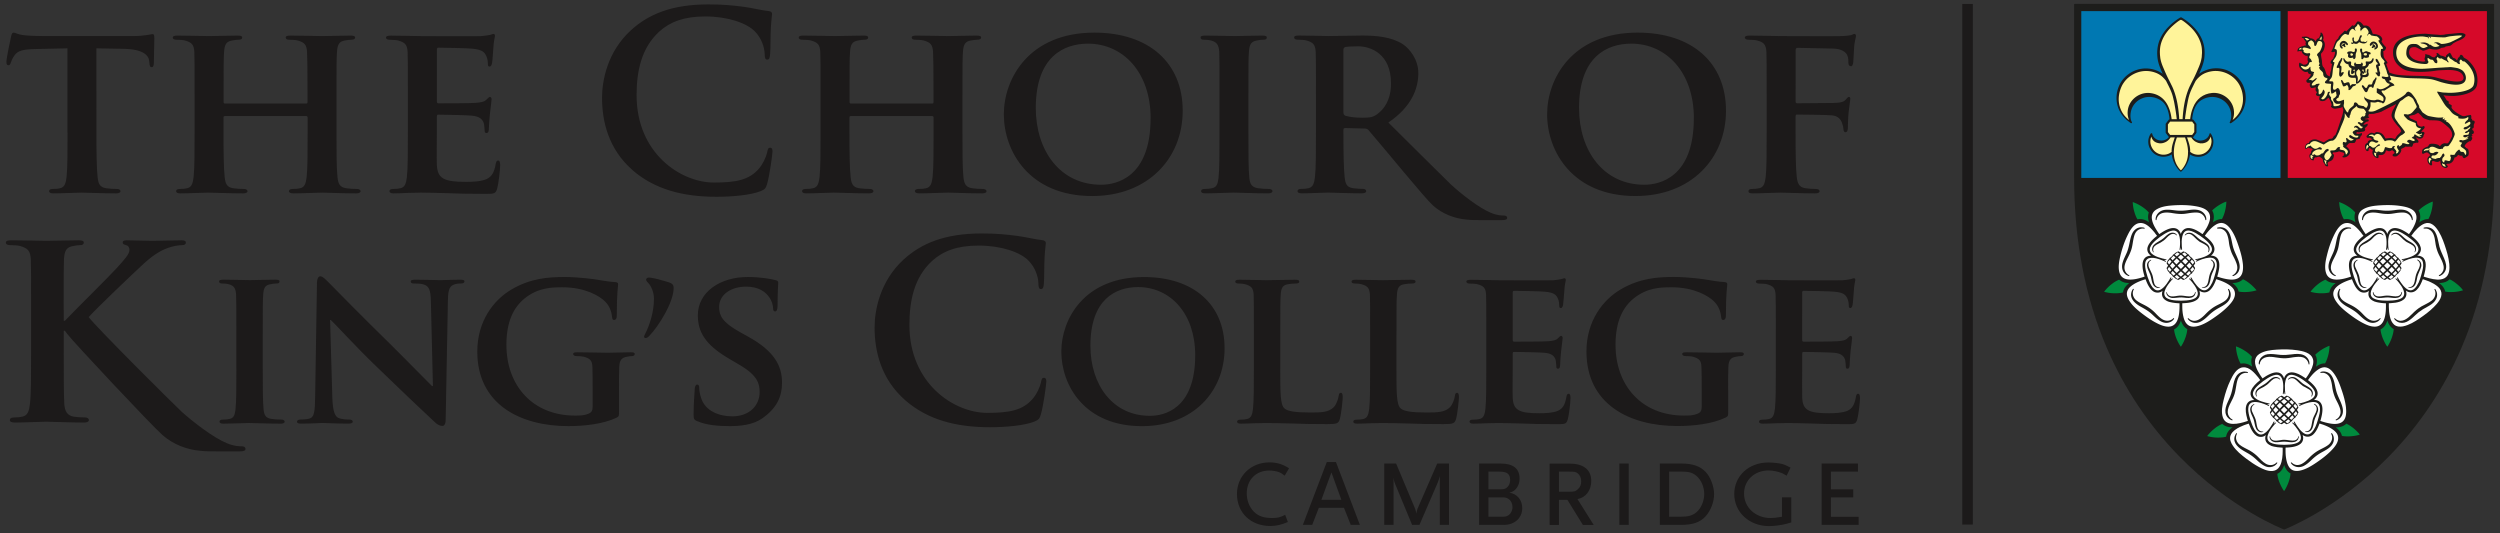
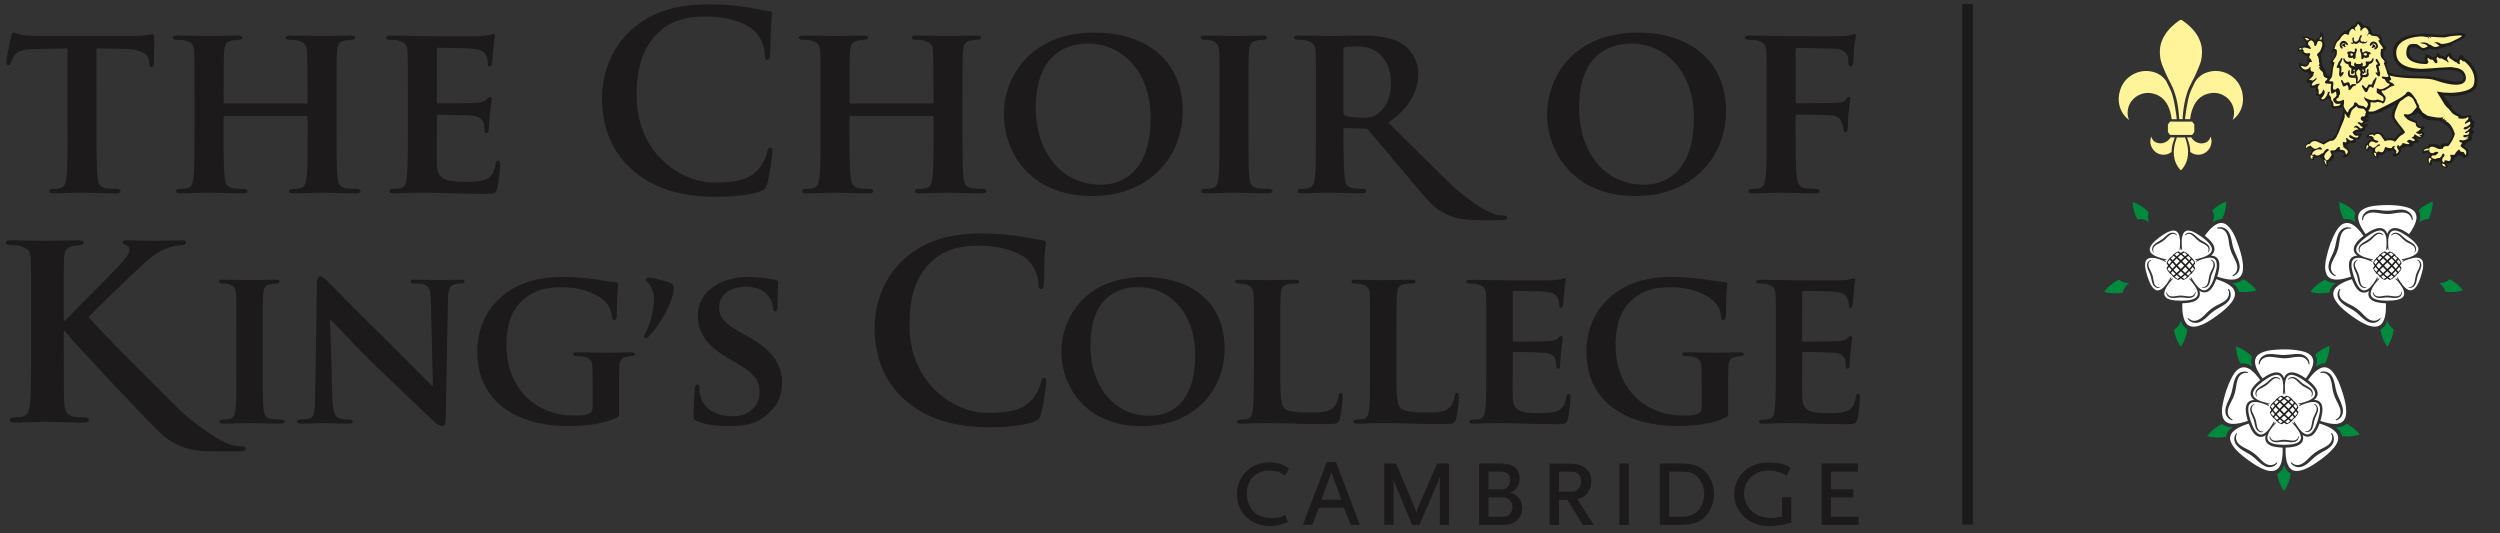
<svg xmlns="http://www.w3.org/2000/svg" id="Layer_1" version="1.1" viewBox="0 0 600 128">
  <rect x="0" y="0" width="600" height="128" fill="#333333" stroke="none" />
  <path id="divider" fill="#1C1A1A" d="M470.94.95h2.54v124.94h-2.54z" />
  <path id="kings-college-choir" fill="#1C1A1A" d="M217.27 96.07c-5.82-5.1-7.37-11.74-7.37-17.5 0-4.03 1.25-11.03 6.94-16.26 4.28-3.91 9.91-6.28 18.74-6.28 3.68 0 5.88.24 8.6.59 2.26.3 4.16.83 5.93 1.01.66.06.89.36.89.71 0 .47-.17 1.18-.29 3.26-.13 1.96-.06 5.22-.18 6.41-.06.89-.18 1.37-.71 1.37-.47 0-.6-.48-.6-1.31-.05-1.83-.83-3.91-2.31-5.45-1.96-2.08-6.59-3.68-12.04-3.68-5.16 0-8.55 1.31-11.16 3.68-4.33 3.97-5.45 9.6-5.45 15.36 0 14.11 10.74 21.11 18.68 21.11 5.28 0 8.48-.59 10.85-3.32 1.01-1.12 1.78-2.85 2.02-3.91.18-.95.29-1.19.77-1.19.42 0 .54.42.54.89 0 .71-.71 5.88-1.31 7.89-.29 1.01-.53 1.31-1.54 1.73-2.38.95-6.88 1.36-10.67 1.36-8.13 0-14.95-1.78-20.34-6.47m37.46-11.69c0 8.12 5.59 17.9 19.35 17.9 12.2 0 19.83-8.23 19.83-18.7s-7.42-17.09-19.35-17.09c-14.35 0-19.83 10.11-19.83 17.89m32.13.86c0 13.01-7.52 14.56-10.86 14.56-8.92 0-14.29-7.41-14.29-16.82 0-11.28 6.18-14.08 11.45-14.08 7.63 0 13.7 6.23 13.7 16.34m20.42-4.89c0-6.93 0-8.22.11-9.67.1-1.61.48-2.26 1.77-2.47.54-.11 1.29-.16 1.82-.16.6 0 .86-.16.86-.48s-.32-.43-1.02-.43c-1.83 0-5.69.11-6.83.11-1.29 0-4.29-.11-6.49-.11-.69 0-1.03.11-1.03.43s.27.48.81.48c.59 0 1.18.05 1.56.16 1.5.43 1.93.91 2.05 2.47.05 1.45.05 2.74.05 9.67v8.06c0 4.19 0 7.79-.21 9.73-.16 1.34-.44 2.2-1.4 2.42-.44.11-.97.16-1.67.16-.58 0-.75.27-.75.48 0 .33.32.48.91.48.96 0 2.15-.05 3.28-.1 1.12 0 2.15-.05 2.68-.05 1.93 0 3.91.05 6.28.11 2.36.11 5.11.15 8.49.15 2.48 0 2.69-.21 3.02-1.23.38-1.35.7-4.73.7-5.27s-.12-1.02-.43-1.02c-.38 0-.48.27-.54.7-.11.85-.59 2.15-1.18 2.74-1.18 1.24-3.01 1.29-5.54 1.29-3.65 0-5.49-.27-6.29-.97-1.02-.86-1.02-3.76-1.02-9.62v-8.06Zm27.89 0c0-6.93 0-8.22.11-9.67.11-1.61.49-2.26 1.78-2.47.54-.11 1.29-.16 1.83-.16.59 0 .86-.16.86-.48s-.32-.43-1.02-.43c-1.83 0-5.69.11-6.83.11-1.29 0-4.3-.11-6.5-.11-.7 0-1.02.11-1.02.43s.27.48.81.48c.58 0 1.19.05 1.56.16 1.5.43 1.92.91 2.04 2.47.05 1.45.05 2.74.05 9.67v8.06c0 4.19 0 7.79-.22 9.73-.16 1.34-.43 2.2-1.4 2.42-.43.11-.97.16-1.67.16-.59 0-.75.27-.75.48 0 .33.32.48.92.48.97 0 2.15-.05 3.27-.1 1.13 0 2.15-.05 2.68-.05 1.94 0 3.93.05 6.29.11 2.37.11 5.11.15 8.49.15 2.47 0 2.69-.21 3.01-1.23.38-1.35.7-4.73.7-5.27s-.11-1.02-.42-1.02c-.38 0-.5.27-.55.7-.1.85-.58 2.15-1.17 2.74-1.18 1.24-3.02 1.29-5.55 1.29-3.65 0-5.47-.27-6.28-.97-1.03-.86-1.03-3.76-1.03-9.62v-8.06Zm21.55 8.06c0 4.19 0 7.79-.21 9.73-.16 1.34-.42 2.21-1.4 2.42-.43.11-.96.16-1.66.16-.6 0-.75.27-.75.48 0 .33.32.48.91.48.96 0 2.15-.05 3.28-.1 1.13 0 2.14-.05 2.69-.05 1.39 0 3.17.05 5.48.11 2.32.11 5.16.16 8.71.16 1.77 0 2.2 0 2.51-1.18.28-.91.65-4.03.65-5.05 0-.48-.05-1.07-.43-1.07-.32 0-.43.21-.54.7-.32 1.88-.85 2.85-2.04 3.39-1.24.54-3.22.59-4.46.59-4.84 0-6.29-.7-6.4-3.81-.06-1.34 0-5.22 0-6.78v-3.65c0-.27.05-.48.26-.48 1.19 0 6.56.11 7.42.21 1.77.16 2.37.86 2.64 1.77.11.59.11 1.18.16 1.67 0 .21.1.38.42.38.44 0 .49-.65.49-1.02 0-.32.1-2.15.22-3.07.26-2.3.38-3.06.38-3.32s-.17-.48-.38-.48c-.22 0-.38.27-.76.59-.43.48-1.13.6-2.25.7-1.08.11-7.21.11-8.28.11-.27 0-.32-.22-.32-.49V70.22c0-.27.11-.42.32-.42.97 0 6.61.1 7.41.21 2.36.21 2.75.85 3.12 1.66.27.54.32 1.34.32 1.66 0 .38.05.6.38.6.38 0 .49-.54.54-.75.1-.54.21-2.53.27-3.02.11-2.1.38-2.63.38-2.95 0-.22-.06-.43-.32-.43-.22 0-.49.16-.76.21-.37.05-1.12.22-1.98.27-.92.06-11.39 0-12.9 0-1.34 0-4.36-.11-6.82-.11-.71 0-1.08.11-1.08.43s.32.48.81.48c.7 0 1.5.05 1.88.16 1.51.43 1.93.91 2.04 2.47.05 1.45.05 2.74.05 9.67v8.06Zm58.04 5.16c0-2.25 0-4.08.06-5.48.05-1.61.53-2.26 1.82-2.47.54-.11.91-.16 1.29-.16.32 0 .6-.21.6-.48 0-.38-.33-.43-.98-.43-1.56 0-4.03.11-5.53.11-1.4 0-4.78-.11-7.25-.11-.65 0-1.02.06-1.02.43 0 .27.32.48.75.48.64 0 1.45.05 1.82.16 1.51.43 2 .91 2.04 2.47.06 1.4.06 3.12.06 5.37v4.19c0 .8-.21 1.3-.91 1.61-1.12.48-2.09.48-3.33.48-10.11 0-16.44-7.15-16.44-16.98 0-5.59 1.72-8.98 4.35-11.13 3.27-2.63 6.55-2.68 9.14-2.68 5.32 0 8.86 2.05 10.25 3.49 1.24 1.29 1.51 2.74 1.63 3.76.05.38.15.6.48.6.37 0 .64-.32.64-1.03 0-5.75.33-6.98.33-7.53 0-.32-.11-.48-.65-.54-1.13-.05-2.79-.32-3.76-.48-.97-.21-5.11-.75-8.38-.75-3.97 0-8.22.32-12.73 2.95-4.35 2.53-8.28 7.64-8.28 14.93 0 12.64 10.26 17.9 21.88 17.9 3.7 0 8.38-.49 11.55-2.05.59-.32.59-.38.59-1.61v-5.06Zm11.45-5.16c0 4.19 0 7.79-.22 9.73-.17 1.34-.43 2.21-1.4 2.42-.43.11-.98.16-1.67.16-.59 0-.75.27-.75.48 0 .33.32.48.91.48.97 0 2.16-.05 3.29-.1 1.13 0 2.14-.05 2.68-.05 1.4 0 3.17.05 5.48.11 2.31.11 5.16.16 8.71.16 1.77 0 2.2 0 2.52-1.18.27-.91.65-4.03.65-5.05 0-.48-.06-1.07-.44-1.07-.32 0-.43.21-.53.7-.32 1.88-.86 2.85-2.04 3.39-1.24.54-3.23.59-4.46.59-4.84 0-6.29-.7-6.4-3.81-.05-1.34 0-5.22 0-6.78v-3.65c0-.27.05-.48.27-.48 1.18 0 6.55.11 7.42.21 1.77.16 2.36.86 2.63 1.77.11.59.11 1.18.16 1.67 0 .21.1.38.42.38.43 0 .49-.65.49-1.02 0-.32.1-2.15.21-3.07.26-2.3.38-3.06.38-3.32s-.16-.48-.38-.48-.38.27-.75.59c-.44.48-1.13.6-2.26.7-1.07.11-7.2.11-8.28.11-.27 0-.32-.22-.32-.49V70.22c0-.27.11-.42.32-.42.97 0 6.62.1 7.42.21 2.36.21 2.74.85 3.12 1.66.27.54.33 1.34.33 1.66 0 .38.04.6.37.6.38 0 .48-.54.54-.75.11-.54.22-2.53.27-3.02.11-2.1.38-2.63.38-2.95 0-.22-.05-.43-.32-.43-.22 0-.48.16-.75.21-.38.05-1.13.22-1.99.27-.91.06-11.39 0-12.9 0-1.34 0-4.35-.11-6.82-.11-.7 0-1.08.11-1.08.43s.32.48.8.48c.7 0 1.51.05 1.89.16 1.5.43 1.93.91 2.04 2.47.06 1.45.06 2.74.06 9.67v8.06ZM56.73 88.4c0 4.41 0 8.06-.22 9.94-.17 1.34-.43 1.99-1.4 2.2-.43.11-.97.16-1.67.16-.6 0-.76.28-.76.49 0 .33.33.49.92.49 1.88 0 5.1-.16 6.18-.16 1.29 0 4.52.16 7.63.16.54 0 .91-.16.91-.49 0-.21-.21-.49-.75-.49-.7 0-1.77-.05-2.42-.16-1.4-.21-1.72-.91-1.88-2.14-.21-1.94-.21-5.59-.21-10v-8.06c0-6.93 0-8.22.11-9.67.11-1.61.48-2.25 1.77-2.46.53-.11.91-.17 1.4-.17s.75-.11.75-.54c0-.27-.37-.38-.97-.38-1.82 0-4.89.11-6.07.11-1.35 0-4.57-.11-6.34-.11-.75 0-1.13.11-1.13.38 0 .43.27.54.75.54.6 0 1.18.05 1.72.22 1.03.32 1.51.85 1.61 2.41.06 1.45.06 2.74.06 9.67v8.06Zm22.5-11.6h.17c.91.8 5.91 6.34 11.07 11.29 4.94 4.78 10.86 10.43 13.81 13.16.48.48 1.12.97 1.93.97.37 0 .75-.44.75-1.45l.54-28.81c.06-2.58.43-3.39 1.72-3.75.58-.17.96-.17 1.45-.17.53 0 .8-.22.8-.48 0-.38-.43-.43-1.07-.43-2.32 0-4.09.11-4.62.11-1.03 0-3.55-.11-6.02-.11-.7 0-1.19.05-1.19.43 0 .27.16.48.75.48.65 0 1.77 0 2.48.27 1.13.42 1.56 1.23 1.61 4.03l.49 20.31h-.22c-.69-.64-6.98-7.09-10.21-10.26-6.88-6.72-13.97-13.97-14.56-14.57-.81-.8-1.45-1.51-2.04-1.51-.48 0-.8.65-.8 1.56l-.43 27.08c-.05 3.98-.21 5.22-1.46 5.53-.64.17-1.5.21-2.15.21-.43 0-.75.22-.75.49 0 .43.43.49 1.07.49 2.42 0 4.68-.16 5.11-.16.86 0 3.06.16 6.13.16.64 0 1.07-.11 1.07-.49 0-.26-.27-.49-.81-.49-.75 0-1.67-.05-2.47-.32-.92-.32-1.51-1.4-1.62-4.94l-.54-18.65Zm69.33 16.77c0-2.26 0-4.08.06-5.48.06-1.61.54-2.26 1.83-2.47.54-.11.92-.16 1.29-.16.32 0 .59-.21.59-.48 0-.38-.32-.43-.96-.43-1.56 0-4.03.11-5.54.11-1.4 0-4.78-.11-7.25-.11-.65 0-1.02.05-1.02.43 0 .27.32.48.75.48.65 0 1.45.06 1.83.16 1.5.43 1.99.91 2.04 2.47.05 1.4.05 3.12.05 5.37v4.19c0 .8-.21 1.29-.91 1.61-1.13.48-2.1.48-3.33.48-10.1 0-16.45-7.15-16.45-16.98 0-5.59 1.72-8.97 4.36-11.13 3.28-2.63 6.55-2.68 9.13-2.68 5.32 0 8.87 2.04 10.27 3.49 1.23 1.29 1.5 2.74 1.61 3.76.05.38.16.6.48.6.38 0 .64-.32.64-1.03 0-5.75.32-6.98.32-7.52 0-.32-.11-.49-.64-.54-1.13-.05-2.8-.32-3.77-.48-.97-.21-5.1-.75-8.39-.75-3.98 0-8.22.32-12.73 2.96-4.36 2.53-8.27 7.63-8.27 14.94 0 12.63 10.26 17.89 21.87 17.89 3.71 0 8.39-.49 11.56-2.03.59-.32.59-.38.59-1.61v-5.06Zm7.1-25.56c.48.48 1.29 1.94 1.29 3.71 0 3.33-1.13 6.5-2.1 8.38-.22.43-.27.6-.27.7 0 .21.16.33.32.33.32 0 .54-.12.86-.44 2.42-2.48 5.91-8.23 5.91-11.5 0-.81-.21-1.18-1.55-1.56-1.03-.31-3.39-1.02-4.46-1.02-.27 0-.59.27-.59.43 0 .27.05.42.59.96m11.72 33.09c2.03.91 4.94 1.18 7.69 1.18 2.53 0 5.64-.27 7.89-1.88 3.44-2.42 4.73-5.15 4.73-8.54 0-4.14-1.93-7.63-8.16-11.07l-1.94-1.08c-4.25-2.36-5-3.98-5-6.02 0-3.12 3.06-4.89 6.45-4.89 3.06 0 4.57 1.29 5.27 2.15 1.02 1.18 1.23 2.58 1.23 3.01 0 .54.16.8.49.8.38 0 .59-.48.59-1.45 0-3.6.16-4.89.16-5.48 0-.32-.22-.49-.65-.59-1.24-.32-3.65-.75-6.72-.75-6.56 0-11.93 3.6-11.93 9.19 0 4.03 1.83 7.09 7.42 10.37l2.74 1.62c4.19 2.47 4.67 4.46 4.67 6.45 0 3.22-2.47 5.81-6.55 5.81-2.96 0-6.51-1.13-7.53-4.51-.27-.8-.42-1.78-.42-2.36 0-.32-.05-.75-.49-.75-.37 0-.59.48-.59 1.18-.05.75-.27 3.6-.27 6.08 0 1.01.16 1.23.91 1.55M15.28 74.41c0-8.78 0-10.41.07-12.24.14-2.04.61-2.86 2.24-3.13.74-.14 1.09-.21 1.7-.21.48 0 .82-.2.82-.61s-.42-.55-1.29-.55c-1.97 0-6.26.13-7.69.13s-5.24-.13-8.36-.13c-.89 0-1.36.13-1.36.55s.41.61 1.02.61c.89 0 1.91.07 2.38.21 1.9.54 2.45 1.16 2.58 3.13.07 1.84.07 3.47.07 12.24v10.2c0 5.3 0 9.85-.27 12.31-.2 1.7-.54 2.79-1.77 3.06-.54.14-1.22.21-2.1.21-.76 0-.96.34-.96.61 0 .41.41.61 1.15.61 2.38 0 6.19-.2 7.55-.2 1.5 0 5.79.2 9.12.2.68 0 1.16-.2 1.16-.61 0-.27-.35-.61-.81-.61-.75 0-2.11-.07-2.93-.21-1.5-.27-2.04-1.36-2.17-2.99-.13-2.52-.13-7.08-.13-12.38v-5.24h.27l.61.82c1.3 1.76 20.28 22.02 22.86 24.26 2.58 2.25 5.85 3.47 9.06 3.74 1.28.14 2.38.14 4.15.14h5.24c1.09 0 1.43-.2 1.43-.61 0-.33-.34-.61-.82-.61-.68 0-1.9 0-3.67-.75-3.19-1.29-8.13-5.12-10.78-7.5-2.31-2.17-20.26-20.02-22.36-22.75 1.83-2.1 10.74-10.54 12.65-12.31 2.51-2.39 4.42-3.6 6.33-4.29 1.08-.41 2.58-.68 3.46-.68.54 0 .88-.2.88-.61s-.4-.55-1.01-.55c-1.84 0-5.17.13-7.01.13-1.63 0-4.9-.13-6.19-.13-.61 0-.95.13-.95.55 0 .34.27.47.81.61s.81.54.81 1.16c0 1.02-1.29 2.39-2.99 4.28-1.76 1.97-10.47 10.54-12.51 12.72h-.27v-2.58Zm294.1 37.98c-1.53-.98-2.92-1.42-4.71-1.42-4.45 0-7.8 3.26-7.8 7.57 0 4.52 3.3 7.7 8.01 7.7 1.38 0 2.62-.28 4.21-.96l-.65-1.73c-1.17.62-1.8.77-3.13.77-2.05 0-3.35-.47-4.4-1.54-1.07-1.11-1.69-2.65-1.69-4.38 0-3.22 2.2-5.47 5.39-5.47.83 0 1.68.15 2.3.37.5.18.77.36 1.42.86l1.05-1.79Zm16.99 13.58-5.74-15.08h-2.2l-5.75 15.08h2.25l1.59-4.1h6.03l1.63 4.1h2.2Zm-4.44-6.01h-4.8l2.41-6.58 2.39 6.58Zm25.83 6.01v-14.72h-2.83l-4.73 10.86c-.18.59-.21.71-.3 1.17-.09-.61-.09-.71-.27-1.17l-4.56-10.86h-2.85v14.72h2.23v-11.33c.12.83.2 1.1.56 1.93l3.89 9.39h1.77l4.33-10.01c.28-.74.38-.95.55-1.72v11.73h2.21Zm13.17 0c2.59 0 4.41-1.67 4.41-4.01 0-1.97-1.21-3.42-3.08-3.72 1.44-.27 2.44-1.66 2.44-3.35 0-2.4-1.5-3.64-4.53-3.64h-5.19v14.72h5.96m-1.13-12.78c1.91 0 2.62.55 2.62 2.03 0 .73-.27 1.36-.74 1.76-.53.43-.7.45-2.09.45h-2.38v-4.24h2.59m2.35 6.65c.54.39.83 1.1.83 1.87 0 .83-.38 1.57-1 1.97-.59.34-.71.34-2.18.34h-2.59v-4.65h3.71c.44.04.88.18 1.23.47m20.32 6.13-3.89-6.19c1.98-.34 3.31-2.07 3.31-4.34 0-2.71-1.86-4.18-5.25-4.18h-4.74v14.72h2.24v-6.01h2.03l3.71 6.01h2.59Zm-3.86-12.38c.56.43.86 1.07.86 1.94 0 .8-.23 1.38-.78 1.87-.6.56-.9.62-2.34.62h-2.21v-4.83h2.21c1.63 0 1.79.04 2.26.4m10.02 12.38h2.25v-14.72h-2.25v14.72Zm20.69-2.04c1.25-1.39 2.05-3.45 2.05-5.32s-.85-4.1-2.01-5.33c-1.3-1.39-3.12-2.03-5.83-2.03h-5.18v14.72h5.18c2.74 0 4.53-.65 5.79-2.04m-2.2-9.73c1.18 1.01 1.88 2.68 1.88 4.37s-.74 3.42-1.86 4.37c-.96.8-1.94 1.08-3.97 1.08h-2.59v-10.84h2.76c1.98 0 2.89.25 3.77 1.02m21.63 11.52c.27-.06.65-.18 1.16-.34v-6.01h-2.24v4.65c-1.38.24-2 .31-2.71.31-3.61 0-6.39-2.52-6.39-5.88 0-3.17 2.5-5.54 5.89-5.54 1.09 0 2.44.31 3.35.7.21.1.53.28.98.56l.94-1.93c-.98-.53-1.38-.71-2.09-.9-.8-.19-2.13-.34-3.24-.34-4.71 0-8.18 3.23-8.18 7.57s3.57 7.7 8.39 7.7c1.18 0 2.92-.24 4.15-.55m17.31.25v-1.94h-6.65v-4.65h5.36v-1.94h-5.36v-4.25h6.49v-1.94h-8.72v14.72h8.89ZM16.21 31.86c0 4.6 0 8.54-.24 10.66-.18 1.47-.47 2.42-1.53 2.65-.41.12-1.06.18-1.83.18-.65 0-.83.29-.83.53 0 .35.35.53 1 .53 2.06 0 5.6-.18 6.77-.18 1.47 0 4.94.18 8.36.18.59 0 1-.18 1-.53 0-.24-.24-.53-.83-.53-.77 0-1.94-.06-2.65-.18-1.53-.24-1.83-1.18-2-2.59-.24-2.18-.29-6.12-.29-10.72V11.6l6.54.12c4.65.06 6.01 1.59 6.12 2.88l.06.53c.06.77.18 1 .59 1 .29 0 .41-.3.47-.83 0-1.29.12-5 .12-6.06 0-.77-.06-1.06-.41-1.06-.18 0-.59.12-1.41.24-.77.12-1.89.24-3.53.24H10.67c-1.71 0-3.65-.06-5.18-.24-1.29-.18-1.83-.59-2.24-.59-.29 0-.47.29-.59.94-.12.41-1.12 5.24-1.12 6.06 0 .53.12.83.47.83s.47-.24.59-.65c.12-.35.35-1 .88-1.71.77-1.12 2-1.47 5-1.53l7.71-.17v20.26Zm37.8-7.01c-.18 0-.35-.06-.35-.35v-1.06c0-7.6 0-9.42.12-11.01.12-1.77.53-2.48 1.94-2.71.59-.12 1.06-.18 1.47-.18.65 0 .94-.18.94-.53s-.35-.47-1.06-.47c-2.06 0-5.65.12-6.89.12-1.41 0-4.83-.12-7.6-.12-.71 0-1.12.12-1.12.47s.35.53.88.53c.77 0 1.65.06 2.06.18 1.65.47 2.12 1 2.24 2.71.06 1.59.06 3 .06 10.6v8.83c0 4.59 0 8.54-.24 10.66-.18 1.47-.47 2.42-1.53 2.65-.47.12-1.06.18-1.83.18-.65 0-.83.29-.83.53 0 .35.35.53 1 .53 2.06 0 5.48-.18 6.65-.18 1.47 0 5.06.18 8.42.18.65 0 1.06-.18 1.06-.53 0-.23-.24-.53-.82-.53-.77 0-1.94-.06-2.65-.18-1.53-.24-1.83-1.18-2-2.59-.24-2.18-.29-6.01-.29-10.6v-3.82c0-.24.18-.3.35-.3h19.55c.12 0 .29.12.29.3v3.82c0 4.59 0 8.42-.24 10.54-.18 1.47-.47 2.42-1.53 2.65-.47.12-1.06.18-1.89.18-.59 0-.83.29-.83.53 0 .35.41.53 1.12.53 2 0 5.65-.18 6.83-.18 1.41 0 4.83.18 8.19.18.65 0 1.06-.18 1.06-.53 0-.23-.29-.53-.83-.53-.83 0-1.94-.06-2.65-.18-1.59-.24-1.88-1.18-2.06-2.59-.24-2.18-.24-6.12-.24-10.72v-8.83c0-7.6 0-9.01.12-10.6.12-1.77.53-2.48 1.88-2.71.65-.12 1.12-.18 1.53-.18.59 0 .94-.18.94-.53s-.35-.47-1.12-.47c-2 0-5.42.12-6.65.12-1.35 0-5-.12-7.77-.12-.77 0-1.12.12-1.12.47s.29.53.88.53c.71 0 1.59.06 2 .18 1.65.47 2.12 1 2.24 2.71.06 1.59.12 3.41.12 11.01v1.06c0 .29-.18.35-.29.35H53.97Zm43.88 7.01c0 4.59 0 8.54-.24 10.66-.18 1.47-.47 2.42-1.53 2.65-.47.12-1.06.18-1.83.18-.65 0-.82.29-.82.53 0 .35.35.53 1 .53 1.06 0 2.36-.06 3.59-.12 1.24 0 2.36-.06 2.95-.06 1.53 0 3.47.06 6.01.12 2.53.12 5.65.18 9.54.18 1.94 0 2.41 0 2.77-1.3.29-1 .71-4.42.71-5.53 0-.53-.06-1.18-.47-1.18-.35 0-.47.24-.59.77-.35 2.06-.94 3.12-2.24 3.71-1.35.59-3.53.65-4.89.65-5.3 0-6.89-.77-7.01-4.18-.06-1.47 0-5.71 0-7.42v-4c0-.29.06-.53.29-.53 1.29 0 7.18.12 8.13.24 1.94.18 2.59.94 2.89 1.94.12.64.12 1.29.18 1.82 0 .24.12.41.47.41.47 0 .53-.71.53-1.12 0-.35.12-2.36.24-3.36.29-2.53.41-3.35.41-3.65s-.18-.53-.41-.53-.41.29-.83.64c-.47.53-1.24.65-2.47.77-1.18.12-7.89.12-9.07.12-.29 0-.35-.24-.35-.53V11.91c0-.29.12-.47.35-.47 1.06 0 7.24.12 8.13.24 2.59.24 3 .94 3.41 1.83.29.59.35 1.47.35 1.82 0 .41.06.65.41.65.41 0 .53-.59.59-.83.12-.59.24-2.76.29-3.3.12-2.29.41-2.88.41-3.24 0-.23-.06-.47-.35-.47-.24 0-.53.18-.83.24-.41.06-1.24.23-2.18.29-1 .06-12.48 0-14.13 0-1.47 0-4.77-.12-7.48-.12-.77 0-1.18.12-1.18.47s.35.53.89.53c.76 0 1.65.06 2.06.18 1.65.47 2.12 1 2.24 2.71.06 1.59.06 3 .06 10.6v8.83Zm53.88 8.95c5.36 4.65 12.13 6.42 20.2 6.42 3.77 0 8.25-.41 10.6-1.36 1-.41 1.24-.71 1.53-1.71.59-2 1.3-7.12 1.3-7.83 0-.47-.12-.88-.53-.88-.47 0-.59.23-.77 1.18-.24 1.06-1 2.77-2 3.89-2.36 2.71-5.53 3.29-10.77 3.29-7.89 0-18.55-6.95-18.55-20.96 0-5.71 1.12-11.3 5.42-15.25 2.59-2.36 5.95-3.65 11.07-3.65 5.42 0 10.01 1.59 11.96 3.65 1.47 1.53 2.23 3.59 2.3 5.42 0 .82.12 1.29.59 1.29.53 0 .65-.47.71-1.36.12-1.18.06-4.42.18-6.36.12-2.06.29-2.77.29-3.24 0-.35-.24-.65-.88-.7-1.77-.18-3.65-.71-5.89-1.01-2.71-.35-4.89-.58-8.54-.58-8.78 0-14.37 2.36-18.61 6.24-5.65 5.18-6.89 12.13-6.89 16.14 0 5.71 1.53 12.31 7.3 17.37m52.45-15.96c-.18 0-.35-.06-.35-.35v-1.06c0-7.6 0-9.42.12-11.01.12-1.77.53-2.48 1.94-2.71.59-.12 1.06-.18 1.47-.18.65 0 .94-.18.94-.53s-.35-.47-1.06-.47c-2.06 0-5.65.12-6.89.12-1.41 0-4.83-.12-7.6-.12-.71 0-1.12.12-1.12.47s.35.53.88.53c.77 0 1.65.06 2.06.18 1.64.47 2.12 1 2.24 2.71.06 1.59.06 3 .06 10.6v8.83c0 4.59 0 8.54-.24 10.66-.18 1.47-.47 2.42-1.53 2.65-.47.12-1.06.18-1.83.18-.65 0-.83.29-.83.53 0 .35.35.53 1 .53 2.06 0 5.48-.18 6.65-.18 1.47 0 5.06.18 8.42.18.65 0 1.06-.18 1.06-.53 0-.23-.24-.53-.82-.53-.77 0-1.94-.06-2.65-.18-1.53-.24-1.83-1.18-2-2.59-.24-2.18-.29-6.01-.29-10.6v-3.82c0-.24.18-.3.35-.3h19.55c.12 0 .29.12.29.3v3.82c0 4.59 0 8.42-.24 10.54-.18 1.47-.47 2.42-1.53 2.65-.47.12-1.06.18-1.89.18-.59 0-.83.29-.83.53 0 .35.41.53 1.12.53 2 0 5.65-.18 6.83-.18 1.41 0 4.83.18 8.19.18.65 0 1.06-.18 1.06-.53 0-.23-.29-.53-.83-.53-.82 0-1.94-.06-2.65-.18-1.59-.24-1.88-1.18-2.06-2.59-.24-2.18-.24-6.12-.24-10.72v-8.83c0-7.6 0-9.01.12-10.6.12-1.77.53-2.48 1.89-2.71.65-.12 1.12-.18 1.53-.18.59 0 .94-.18.94-.53s-.35-.47-1.12-.47c-2 0-5.42.12-6.65.12-1.35 0-5-.12-7.77-.12-.77 0-1.12.12-1.12.47s.29.53.88.53c.71 0 1.59.06 2 .18 1.65.47 2.12 1 2.24 2.71.06 1.59.12 3.41.12 11.01v1.06c0 .29-.18.35-.29.35h-19.55Zm36.68 2.59c0 8.89 6.12 19.61 21.2 19.61 13.37 0 21.73-9.01 21.73-20.49s-8.13-18.73-21.2-18.73c-15.72 0-21.73 11.07-21.73 19.61m35.22.94c0 14.25-8.25 15.96-11.89 15.96-9.78 0-15.66-8.13-15.66-18.43 0-12.36 6.77-15.43 12.54-15.43 8.36 0 15.02 6.83 15.02 17.9m16.53 3.48c0 4.83 0 8.83-.24 10.89-.18 1.47-.47 2.18-1.53 2.42-.47.12-1.06.18-1.83.18-.65 0-.82.29-.82.53 0 .35.35.53 1 .53 2.06 0 5.59-.18 6.77-.18 1.41 0 4.94.18 8.36.18.59 0 1-.18 1-.53 0-.24-.24-.53-.83-.53-.77 0-1.94-.06-2.65-.18-1.53-.24-1.88-1.01-2.06-2.36-.23-2.12-.23-6.12-.23-10.95v-8.83c0-7.6 0-9.01.12-10.6.12-1.77.53-2.48 1.94-2.71.59-.12 1-.18 1.53-.18s.83-.12.83-.59c0-.29-.41-.41-1.06-.41-2 0-5.36.12-6.65.12-1.47 0-5-.12-6.95-.12-.82 0-1.24.12-1.24.41 0 .47.29.59.83.59.65 0 1.29.06 1.88.24 1.12.35 1.65.94 1.77 2.65.06 1.59.06 3 .06 10.6v8.83Zm78.63-4.42c0 8.89 6.13 19.61 21.2 19.61 13.37 0 21.73-9.01 21.73-20.49s-8.13-18.73-21.2-18.73c-15.72 0-21.73 11.07-21.73 19.61m35.21.94c0 14.25-8.25 15.96-11.89 15.96-9.78 0-15.66-8.13-15.66-18.43 0-12.36 6.77-15.43 12.54-15.43 8.36 0 15.02 6.83 15.02 17.9m24.43-.47c0-.35.12-.41.35-.41.88 0 7.01.06 8.3.18 1.59.12 2.24 1.11 2.47 1.82.23.59.35 1.18.35 1.53s.18.71.47.71c.53 0 .59-.71.59-1.12 0-.35.06-2.65.18-3.65.18-1.59.41-2.95.41-3.24s-.11-.47-.29-.47c-.29 0-.41.23-.71.53-.47.65-1.24.83-2.18.88-.77.06-1.47.06-2.36.06l-7.24.06c-.29 0-.35-.18-.35-.47V12.19c0-.59.18-.71.47-.71l8.6.18c1.94.06 2.94.82 3.29 1.53.35.71.3 1.47.3 1.88 0 .59.29.83.65.83s.47-.59.53-1c.06-.59.18-3.53.24-4.06.18-1.3.41-1.89.41-2.24 0-.23-.17-.47-.35-.47-.3 0-.53.24-.83.3-.53.11-1.18.17-2.12.23-1.24.06-12.72 0-14.72 0-1.47 0-4.77-.12-7.42-.12-.83 0-1.24.12-1.24.47s.41.53.88.53c.77 0 1.65.06 2.06.18 1.65.41 2.12 1 2.24 2.71.06 1.59.06 3 .06 10.6v8.83c0 4.83 0 8.54-.24 10.66-.18 1.47-.47 2.42-1.53 2.65-.47.12-1.06.18-1.83.18-.59 0-.77.29-.77.53 0 .41.35.53 1.06.53 1.94 0 5.24-.18 6.59-.18s5.01.18 8.3.18c.77 0 1.12-.18 1.12-.53 0-.24-.24-.53-.88-.53-.71 0-1.83-.06-2.53-.18-1.53-.23-1.88-1.18-2.06-2.65-.24-2.12-.29-5.65-.29-10.48v-4.12ZM361 51.73c.43 0 .73.24.72.55 0 .37-.32.55-1.3.55h-4.71c-1.59 0-2.57 0-3.72-.13-2.88-.25-5.79-1.34-8.06-3.37-1.96-1.74-11.38-13.37-15.51-18.13-.29-.3-.59-.35-.94-.35l-4.65-.12c-.24 0-.41.12-.41.41v.71c0 4.65.06 8.54.29 10.66.18 1.47.41 2.42 2 2.65.77.12 1.89.18 2.53.18.41 0 .65.29.65.53 0 .35-.41.53-1.06.53-3 0-7.3-.18-8.07-.18-1 0-4.3.18-6.36.18-.65 0-1-.18-1-.53 0-.24.18-.53.83-.53.77 0 1.36-.06 1.83-.18 1.06-.24 1.35-1.18 1.53-2.65.24-2.12.24-6.06.24-10.66v-8.83c0-7.6 0-9.01-.06-10.6-.12-1.71-.59-2.24-2.24-2.71-.41-.12-1.3-.18-2.06-.18-.53 0-.88-.17-.88-.53s.41-.47 1.18-.47c2.71 0 6.01.12 7.07.12 1.77 0 6.48-.12 8.07-.12 3.3 0 7.07.29 9.84 2.12 1.47 1 3.65 3.53 3.65 6.89 0 3.71-1.59 8.06-7.18 11.86h-.02c2.78 2.77 13.68 13.58 15.05 14.9 2.33 2.15 6.67 5.59 9.51 6.75 1.57.68 2.67.68 3.28.68m-34.21-23.47c2.06 0 2.76-.17 3.65-.83 1.59-1.12 3.36-3.29 3.36-7.42 0-7.07-4.83-8.89-7.89-8.89-1.3 0-2.53.06-3.06.17-.35.12-.47.3-.47.71v14.9c0 .53.12.71.47.88 1.12.35 2.65.47 3.95.47" />
  <g id="shield">
-     <path fill="#1d1d1b" d="M598.59 1.07V42.7c0 14.95-2.65 28.68-7.86 40.83-4.17 9.71-10 18.44-17.31 25.93-12.44 12.75-25.06 17.56-25.18 17.61h-.09c-.13-.05-12.74-4.86-25.19-17.61-7.31-7.48-13.13-16.21-17.31-25.93-5.22-12.15-7.86-25.88-7.86-40.83V1.07c0-.08.06-.14.14-.14h100.53c.08 0 .14.06.14.14" />
-     <path fill="#0078b2" d="M499.51 2.67h47.81V42.7h-47.81z" />
-     <path fill="#d60929" d="M549.06 2.67h47.8V42.7h-47.8z" />
-     <path fill="#1d1d1b" d="M538.71 21.54a9.46 9.46 0 0 0-.39-1.11c-.18-.37-.38-.71-.6-1.02-.44-.63-1-1.19-1.65-1.67-.66-.47-1.36-.83-2.09-1.05-.75-.23-1.53-.33-2.32-.3-.76.02-1.53.18-2.27.47-.06.02-.13.05-.19.07l-.35.15c-.21.1-.37.18-.52.28-.19.11-.38.24-.56.38.24-.52.44-.97.61-1.41.26-.66.42-1.2.54-1.72.07-.32.11-.61.14-.91.02-.27.05-.58.05-.89.01-.61-.04-1.21-.15-1.8-.12-.59-.31-1.18-.55-1.72-.47-1.05-1.16-2.03-2.05-2.92-.8-.82-1.72-1.54-2.74-2.15-.04-.02-.1-.06-.19-.06s-.19.06-.19.06c-1.03.61-1.94 1.34-2.73 2.15-.9.89-1.59 1.87-2.06 2.92-.25.55-.44 1.13-.55 1.72-.11.55-.17 1.16-.17 1.8 0 .29.03.6.05.89.03.29.07.58.14.91.12.54.29 1.1.54 1.72.18.45.38.92.61 1.41-.18-.14-.37-.27-.57-.38-.16-.09-.32-.18-.53-.28-.09-.05-.17-.08-.27-.11-.08-.04-.18-.08-.27-.11a7.015 7.015 0 0 0-6.62.96c-.63.46-1.17 1.02-1.61 1.65-.22.32-.41.66-.57 1.01-.15.33-.28.69-.4 1.09-.42 1.52-.34 3.12.23 4.52.29.72.7 1.37 1.21 1.95.28.32.55.58.81.8.27.23.55.45.91.7.06.05.15.05.21 0a.2.2 0 0 0 .08-.12c0-.05 0-.09-.03-.13-.18-.28-.28-.64-.32-1.11-.04-.41-.02-.81.05-1.19.13-.79.47-1.53.97-2.12.51-.6 1.17-1.06 1.92-1.33.5-.19 1.04-.28 1.59-.28a5.074 5.074 0 0 1 2.89.94c.57.41 1.03 1.03 1.37 1.86.27.67.45 1.43.55 2.31v.31h-.01c-.07 0-.14.03-.18.08l-.68.89s-.04.09-.04.14v2.01s.02.09.04.13l.68.89.06.06c-.02.04-.05.07-.08.11-.21.24-.49.44-.81.57-.29.11-.59.17-.91.17h-.04c-.35-.02-.68-.08-.95-.2-.29-.12-.56-.31-.77-.55-.23-.25-.38-.55-.44-.86-.02-.09-.09-.15-.17-.15h-.04c-.04 0-.09.03-.12.07-.43.62-.66 1.37-.62 2.1.02.74.29 1.47.77 2.08.25.31.51.57.81.77.31.22.65.38 1.02.48.72.22 1.51.2 2.22-.04.28-.09.55-.22.81-.39.08.68.27 1.36.56 2.01.38.84.88 1.55 1.53 2.13l.04.02c.02.01.05.01.06.01.01 0 .03 0 .05-.01.01 0 .03-.01.04-.02.63-.57 1.14-1.28 1.51-2.12.3-.65.49-1.33.57-2 .26.17.53.3.81.39.71.24 1.5.26 2.22.04.36-.1.7-.26 1.02-.48.3-.21.57-.47.81-.77.47-.6.75-1.33.77-2.08.03-.73-.19-1.48-.62-2.09a.155.155 0 0 0-.11-.08c-.1-.02-.19.04-.21.13v.01c-.06.31-.22.61-.44.86-.22.24-.48.43-.77.55-.28.12-.6.18-.95.2h-.04c-.32 0-.62-.06-.91-.17-.32-.14-.6-.34-.81-.57-.02-.03-.05-.05-.06-.08.06-.01.11-.04.14-.09l.67-.89s.05-.08.05-.13V29.8s-.02-.09-.05-.14l-.67-.89a.229.229 0 0 0-.17-.08h-.12v-.31c.11-.9.28-1.66.55-2.31.34-.82.79-1.44 1.36-1.86a5.18 5.18 0 0 1 2.16-.88c.24-.04.49-.06.73-.06.55 0 1.09.09 1.59.28.74.27 1.41.73 1.92 1.33.5.59.84 1.32.98 2.12.06.39.08.79.05 1.19-.04.46-.15.83-.32 1.11-.04.06-.04.14 0 .2.05.08.17.11.26.06h.02c.72-.47 1.29-.95 1.75-1.48.53-.58.95-1.23 1.25-1.94.6-1.42.7-3.09.28-4.59" />
+     <path fill="#0078b2" d="M499.51 2.67h47.81h-47.81z" />
    <path fill="#fff49a" d="M538.32 23.86c0 .71-.14 1.42-.38 2.09-.24.68-.6 1.31-1.07 1.86-.3.35-.64.68-1.04.98.27-.64.38-1.34.33-2.03-.08-1.27-.68-2.44-1.66-3.28-.91-.77-2.03-1.19-3.16-1.19-.14 0-.28 0-.42.02-2.16.19-3.8 1.45-4.6 3.52 0 .03-.02.06-.03.08-.3.71-.5 1.51-.62 2.42 0 .03 0 .05-.01.08 0 .03 0 .05-.01.09v.1h-1.24v-.09c.03-.25.06-.52.09-.78.08-.6.16-1.17.25-1.71.1-.57.21-1.14.32-1.7l.02-.11c.11-.52.23-1.06.39-1.54.31-.95.78-1.87 1.23-2.77l.26-.5c.23-.32.5-.63.81-.91.53-.49 1.14-.85 1.81-1.08.69-.24 1.39-.37 2.09-.38h.1c1.37 0 2.75.46 3.88 1.3.57.42 1.07.94 1.47 1.51.37.53.67 1.17.9 1.91.1.35.18.7.22 1.04.05.39.08.74.07 1.06M530.75 34.14c-.03.62-.28 1.27-.69 1.78-.2.25-.45.49-.71.67-.26.19-.55.32-.87.42-.62.18-1.3.17-1.91-.04-.32-.11-.64-.28-.92-.51.01-.42-.02-.84-.1-1.26-.07-.41-.19-.79-.31-1.17l-.23-.71c-.04-.11-.08-.23-.12-.34h1.02c.27.44.62.8 1.04 1.04.37.22.78.35 1.17.39.4.04.68-.04.87-.08.21-.04.4-.13.58-.22.47-.25.79-.68.97-1.31.18.47.25.93.22 1.36" />
    <path fill="#fff49a" d="M528.47 12.83c-.01.22-.03.43-.05.66v.19c-.05.25-.09.52-.16.82-.12.5-.31 1.04-.54 1.59-.42.99-.85 2.02-1.41 3.08-.2.38-.41.8-.61 1.22 0 0 0 .01-.01.02-.26.5-.48 1.03-.67 1.58-.46 1.3-.79 2.75-1 4.42-.09.72-.15 1.42-.19 2.09v.1h-.82v-.11c-.04-.71-.11-1.41-.19-2.09-.21-1.69-.54-3.14-1-4.42-.19-.55-.41-1.07-.65-1.54 0 0-.01-.02-.02-.03-.17-.37-.37-.76-.62-1.24-.52-1.02-.93-1.96-1.4-3.08-.24-.57-.42-1.08-.54-1.59-.07-.28-.12-.56-.14-.82-.04-.3-.06-.56-.07-.85a8.2 8.2 0 0 1 .1-1.67c.1-.55.26-1.09.48-1.6.42-.99 1.06-1.93 1.89-2.8.82-.84 2.26-2 2.57-2 .3 0 1.77 1.18 2.57 2 .83.86 1.47 1.8 1.89 2.8.22.51.39 1.05.49 1.6.09.52.12 1.08.11 1.67M525.12 36.5v.17c0 .82-.15 1.58-.42 2.26-.15.37-.34.73-.58 1.1-.05.08-.11.16-.16.24-.16.22-.34.43-.54.61-.25-.23-.49-.51-.7-.84-.25-.37-.44-.72-.58-1.1-.27-.67-.41-1.43-.42-2.26v-.16c0-.16 0-.28.02-.39.04-.68.16-1.37.36-2.05.12-.39.23-.75.36-1.09h1.95c.12.33.24.68.35 1.09.21.69.32 1.36.36 2.04.02.15.02.28.02.39" />
    <path fill="#fff49a" d="M522.42 28.5v.1h-1.24v-.11l-.02-.16c-.13-.91-.33-1.71-.63-2.42a.488.488 0 0 1-.03-.07c-.81-2.07-2.45-3.32-4.6-3.52-1.27-.11-2.57.31-3.59 1.17-.99.84-1.59 2.01-1.67 3.28-.05.69.06 1.39.33 2.03-.39-.3-.73-.63-1.03-.98a5.97 5.97 0 0 1-1.07-1.86c-.24-.67-.37-1.38-.38-2.1 0-.34.02-.7.08-1.06.05-.35.13-.7.23-1.04.23-.75.52-1.38.9-1.91.39-.58.89-1.08 1.47-1.51 1.13-.83 2.51-1.3 3.87-1.3h.1c.7.01 1.41.13 2.1.38.67.23 1.28.59 1.81 1.08.29.28.57.58.8.9l.03.06s.03.06.05.09l.15.31c.46.9.94 1.84 1.25 2.8.17.52.29 1.1.42 1.64.11.54.21 1.11.31 1.7.11.63.19 1.19.26 1.72.03.28.06.56.09.77M521.95 32.97c-.04.11-.08.23-.12.35l-.2.61c-.12.38-.26.82-.34 1.26-.08.4-.11.82-.1 1.26-.28.22-.59.4-.92.51-.61.21-1.29.22-1.91.04-.32-.09-.61-.24-.87-.41-.26-.18-.51-.41-.71-.67-.41-.52-.65-1.16-.69-1.78-.03-.44.05-.9.22-1.36.17.62.5 1.06.96 1.31.18.09.37.18.59.22.19.05.47.12.87.08.38-.03.8-.17 1.17-.38.41-.24.76-.59 1.04-1.04h1.02ZM526.63 29.87v1.82l-.52.7h-5.28l-.53-.7v-1.82l.53-.69h5.28l.52.69z" />
    <path fill="#fff" d="M538.28 63.31c-.16-1.56-.61-3.07-1.12-4.54-.48-1.41-1.07-2.9-2.03-4.07-.45-.55-1.03-1.06-1.76-1.17-.67-.1-1.33.21-1.87.58-.62.43-1.16.98-1.64 1.56-.25.29-.48.6-.7.92.35.27.69.56 1.01.86.54.52 1.05 1.14 1.24 1.88.1.38.08.8-.09 1.16-.14.3-.44.73-.75.86.63 0 1.26.19 1.64.71.39.52.45 1.23.42 1.86-.03.61-.15 1.22-.31 1.81-.04.15-.08.31-.13.46-.04.13-.12.18.04.23.09.03.2.06.29.09.32.1.65.2.98.28 1.13.28 2.56.55 3.65-.02 1.21-.65 1.26-2.26 1.14-3.46-.12-1.14.05.55 0 0m-.97 1.72a2.306 2.306 0 0 1-.99 1.06c-.09.04-.35.2-.45.16-.08 0-.13-.16-.05-.19a2.037 2.037 0 0 0 1.01-1.14c.29-.81-.02-1.61-.34-2.36-.3-.7-.7-1.33-.97-2.04-.28-.74-.48-1.51-.58-2.3-.08-.7-.22-1.46-.51-2.11-.31-.66-.89-1.15-1.62-1.25-.12-.02-.83.08-.73-.15.05-.1.34-.14.44-.15.2-.03.41-.04.61-.01 2.27.27 2.32 2.97 2.78 4.66.26 1 .74 1.87 1.12 2.82.39.94.72 2.01.27 2.99-.29.62.13-.29 0 0M536.35 70.13c-.14-.92-1.04-1.58-1.79-2.02-.45-.26-.93-.48-1.41-.67-.19-.08-.38-.15-.58-.21-.12-.05-.25-.08-.38-.13-.14-.04-.28-.15-.33 0-.32.88-.73 1.81-1.41 2.47-.75.73-1.76.81-2.61.17.28.79.14 1.62-.54 2.16-.55.44-1.28.64-1.97.75-.39.06-.77.09-1.16.11-.1.01-.21.01-.31.02-.17 0-.11.06-.11.21v.67c.01.8.08 1.6.27 2.38.16.68.44 1.39.98 1.86.59.52 1.39.57 2.14.43 1.46-.28 2.82-1.12 4.03-1.94 1.2-.82 2.39-1.7 3.42-2.74.87-.87 2.03-2.16 1.76-3.51-.01-.09.09.43 0 0m-1.02 1.04c-.34 1.64-2.11 2.28-3.37 3.05-.7.43-1.35.94-1.93 1.51-.58.56-1.22 1.14-1.95 1.49-.7.34-1.53.37-2.22 0-.28-.14-.53-.35-.72-.6-.06-.08-.15-.2-.02-.26.09-.06.36.25.44.29 1.42.94 2.83-.3 3.79-1.3.67-.69 1.39-1.31 2.22-1.8.81-.48 1.7-.81 2.46-1.39.72-.55 1.13-1.46.83-2.37-.04-.11-.24-.39-.07-.45.13-.09.34.35.37.44.21.43.25.93.17 1.4-.06.31.13-.68 0 0" />
    <path fill="#fff" d="M531.95 62.91c-.26-1.21-1.57-1.17-2.54-.95-.6.13-1.18.34-1.74.58-.1.04-.59.33-.65.23-.1-.18.37-.36.51-.43-.06 0-.84.14-.66-.1.06-.08.45-.1.55-.12.25-.06.5-.12.74-.19.7-.2 1.43-.46 2.02-.9.68-.51.9-1.21.47-1.97-.38-.68-1.01-1.24-1.61-1.72-.65-.51-1.33-1-2.06-1.4-.62-.34-1.4-.72-2.12-.58-.67.13-.97.78-1.11 1.39-.18.76-.17 1.56-.12 2.33 0 .1.12.89.05.9-.2.15-.25-.51-.27-.62-.01.09-.09.8-.29.61-.06-.04.03-.5.04-.58.02-.25.04-.51.05-.76.02-.76 0-1.57-.26-2.29-.26-.69-.79-1.1-1.55-.99-.72.1-1.42.48-2.03.86-.68.42-1.34.9-1.94 1.43-.55.48-1.14 1.05-1.4 1.75-.61 1.63 1.83 2.35 2.96 2.65.1.02.99.21.98.25.08.23-.57.08-.67.07.06.03.76.37.48.47-.09.03-.43-.18-.52-.22-.23-.1-.46-.19-.7-.27-.72-.26-1.5-.5-2.27-.46-.74.03-1.28.41-1.42 1.16-.13.71.02 1.48.19 2.18.19.78.44 1.56.76 2.3.29.68.64 1.42 1.23 1.88 1.42 1.12 2.92-1.17 3.55-2.18.06-.1.35-.71.45-.66.19.08-.09.51-.16.65.05-.05.61-.61.59-.31 0 .1-.28.31-.34.39-.15.18-.3.35-.44.54-.48.6-.93 1.26-1.17 2-.23.73-.08 1.43.63 1.8.63.34 1.38.44 2.09.49.82.07 1.66.06 2.47-.01.7-.06 1.47-.17 2.08-.53 1.53-.92.07-2.91-.69-3.85-.12-.14-.23-.28-.35-.41-.07-.08-.37-.32-.38-.42-.02-.3.54.26.59.3-.05-.09-.32-.57-.19-.62.17-.08.36.42.44.55.3.5.64.95 1 1.4.37.43.8.86 1.33 1.07.55.21 1.07.02 1.47-.39.75-.76 1.2-1.95 1.48-2.96.29-1.04.71-2.22.46-3.31-.08-.37.07.31 0 0m-13.55 6.07c-.66.34-1.42-.17-1.71-.76-.35-.71-.36-1.53-.62-2.27-.25-.73-.74-1.4-.8-2.19-.03-.37.06-.73.3-1.01.06-.07.64-.58.7-.38.03.09-.17.15-.23.21-.13.11-.24.24-.32.4-.18.37-.13.78.02 1.15.24.63.6 1.21.82 1.85.22.66.22 1.37.45 2.03.1.32.31.6.61.76.15.08.32.13.5.14.01 0 .44-.02.29.08 0 0 .02-.01 0 0m5.92-12.6c.38-.63 1.23-.7 1.83-.38.67.36 1.15.97 1.76 1.41.6.44 1.34.7 1.89 1.22.27.27.46.6.48.99.01.17-.01.35-.07.51-.02.05-.17.43-.27.37-.1-.02.03-.2.04-.24.06-.18.07-.38.04-.56-.06-.38-.3-.68-.61-.88-.3-.21-.61-.38-.94-.54-.28-.13-.63-.29-.84-.51-.6-.41-1.02-1.01-1.61-1.42-.3-.21-.67-.31-1.02-.23-.17.04-.32.12-.46.22-.03.02-.12.15-.18.12-.02-.01-.05-.05-.04-.08.19-.3 0 .02 0 0m-4.4.7c-.4.44-.87.8-1.39 1.09-.59.33-1.44.6-1.72 1.28-.06.17-.09.36-.08.55 0 .09.03.19.06.28.01.05.08.15.08.2-.02.14-.18-.07-.2-.1-.1-.17-.16-.37-.18-.56-.06-.86.69-1.41 1.36-1.79.61-.34 1.18-.69 1.69-1.18.55-.53 1.23-1.17 2.07-1.03.31.06.61.22.79.49.02.04.08.17-.02.15-.05 0-.11-.1-.15-.13-.09-.07-.19-.13-.3-.17-.8-.3-1.49.38-2 .91-.12.14.1-.1 0 0m5.53 14.01c.31.01.62-.06.88-.24.14-.1.25-.24.33-.38.04-.08.11-.43.19-.44.2-.01-.08.69-.13.77-.2.32-.52.54-.89.62-.77.19-1.56-.05-2.33-.07-.72-.01-1.43.16-2.15.14-.75-.04-1.53-.57-1.46-1.4 0-.05.11-.06.11 0 .02.17.09.34.18.48.2.31.53.49.9.53.65.08 1.3-.14 1.94-.18.6-.04 1.17.06 1.77.14.22.03.43.04.65.05.34.01-.18 0 0 0m6.03-7.01c-.21.77-.64 1.45-.85 2.22-.19.74-.2 1.63-.73 2.25-.23.27-.56.45-.92.48-.18.02-.37-.01-.54-.08-.13-.06.1-.1.12-.09.79.08 1.21-.56 1.37-1.24.15-.63.2-1.27.41-1.89.23-.67.67-1.25.84-1.93.08-.34.04-.7-.15-1-.08-.13-.2-.25-.33-.34-.03-.02-.25-.12-.13-.18.21-.11.63.34.74.48.23.32.3.74.23 1.13-.02.06-.03.14-.05.2-.05.19.06-.21 0 0" />
-     <path fill="#fff" d="M530.32 51.52c-.44-1.5-2.43-1.89-3.75-2.09-1.6-.24-3.27-.25-4.89-.15-1.41.09-2.99.26-4.21 1.04-.62.39-1.02 1.02-1.04 1.76-.02.81.3 1.61.67 2.32.34.62.71 1.21 1.13 1.79.57-.4 1.17-.78 1.8-1.06.61-.27 1.33-.5 2-.35.71.15 1.17.71 1.37 1.39.27-.95 1.06-1.52 2.05-1.43.97.09 1.87.6 2.67 1.12.08.05.16.11.24.16.12.09.21.23.31.08.16-.21.31-.42.45-.64.25-.39.5-.79.7-1.21.4-.81.78-1.83.5-2.73-.02-.07.15.48 0 0m-.82 1.25c-.02.09-.19.09-.21 0-.02-.16-.06-.33-.13-.49-.14-.34-.39-.65-.69-.87-.63-.47-1.42-.43-2.17-.37-.82.06-1.62.28-2.45.31-.83.03-1.62-.06-2.43-.2-1.36-.23-3.18-.37-3.77 1.21-.04.1-.05.39-.13.46-.1.09-.17-.05-.17-.13-.02-.37.08-.75.27-1.08.38-.68 1.08-1.11 1.85-1.23 1-.15 1.99.06 2.98.15.94.08 1.87.02 2.79-.11.92-.13 2-.23 2.88.17.83.38 1.47 1.24 1.39 2.17 0 .04.06-.62 0 0M520.21 72.3c-.44-.19-.87-.48-1.11-.9-.29-.51-.26-1.09-.08-1.63-.56.56-1.53.59-2.18.19-.64-.41-1.07-1.09-1.41-1.76-.17-.35-.32-.72-.46-1.08-.06-.15-.11-.08-.24-.04l-.29.09c-.21.07-.42.14-.63.22-.69.27-1.37.58-1.98 1-.56.38-1.12.9-1.31 1.58-.23.83.13 1.64.58 2.32.83 1.26 2.07 2.26 3.26 3.16.96.72 1.96 1.41 3.03 1.98.97.51 2.08 1.03 3.2.96 2.52-.17 2.52-3.77 2.49-5.6-.31 0-1.97-.1-2.87-.48m1.58 4.18c-.35.59-1.02.94-1.69.99-.87.07-1.62-.37-2.29-.87-.65-.5-1.19-1.1-1.83-1.62-.67-.53-1.39-.93-2.14-1.35-1.29-.71-2.77-1.87-2.29-3.55.03-.12.32-.88.5-.76.14.06.02.2-.02.29-.08.19-.13.4-.15.61-.06.73.29 1.41.85 1.86.74.6 1.63.93 2.44 1.4a9.6 9.6 0 0 1 2.24 1.78c.62.65 1.39 1.46 2.3 1.66.39.08.79.06 1.17-.08.22-.08.43-.21.61-.36.05-.05.14-.19.22-.14.05.02.09.08.06.13-.32.53.02-.04 0 0M517.2 55.93c-.87-1.04-2.11-2.53-3.62-2.4-1.53.09-2.47 1.9-3.05 3.11-.7 1.46-1.21 3.02-1.6 4.59-.33 1.36-.67 2.97-.21 4.33.78 2.29 3.9 1.5 5.61.95l.38-.13-.15-.5c-.08-.28-.15-.57-.21-.85-.1-.5-.16-1-.14-1.51.02-.56.15-1.14.53-1.56.38-.43.96-.59 1.52-.58-.45-.31-.82-.77-.89-1.32-.08-.56.16-1.13.47-1.59.3-.46.69-.86 1.09-1.23.22-.2.44-.39.68-.57.1-.04.1-.09.01-.15-.04-.05-.08-.12-.12-.17-.1-.14-.21-.27-.31-.4-.11-.13.17.2 0 0m-2.46-1.12c-.03.1-.36.02-.44.02-.18 0-.37.03-.54.08-.36.1-.69.3-.95.58-.49.54-.65 1.28-.79 1.97-.16.79-.23 1.58-.47 2.36-.24.77-.58 1.46-.94 2.16-.35.69-.76 1.52-.73 2.31.02.71.43 1.39 1.07 1.72.07.04.17.14.07.21-.08.06-.28-.06-.37-.09-.34-.14-.63-.38-.85-.67-.51-.65-.59-1.5-.4-2.28.23-.95.71-1.77 1.08-2.66.39-.97.56-1.97.78-2.99.2-.89.49-1.86 1.21-2.46.34-.29.77-.48 1.22-.53.15-.01 1.2 0 1.04.28-.01.03 0 0 0 0" />
    <path fill="#008a3d" d="M541.41 69.46c.06.07.11.14.16.21-.08.03-.17.06-.26.08-.76.21-1.56.32-2.36.34-.4.01-.8 0-1.19-.04-.17-.02-.33-.05-.49-.08-.01-.06-.03-.12-.05-.18 0-.04-.02-.06-.03-.1-.02-.05-.04-.1-.05-.15-.08-.2-.18-.39-.31-.57-.03-.04-.07-.1-.11-.14-.08-.1-.16-.2-.25-.3l-.16-.16c-.12-.11-.23-.21-.36-.31-.06-.05-.12-.1-.19-.14h.08c.15 0 .29 0 .44-.02l.41-.06c.31-.06.6-.15.87-.28.08-.04.17-.09.25-.14.04-.03.09-.06.13-.09.09-.06.17-.12.24-.19.04-.04.09-.08.13-.12.11.05.22.11.33.16.34.18.68.4 1 .64.48.36.93.75 1.34 1.18.07.07.14.15.21.22.06.07.13.15.2.22M534.32 48.38v.28c-.05.79-.19 1.58-.41 2.35-.11.38-.25.75-.41 1.11-.07.16-.15.31-.23.46s-.04 0-.05 0h-.19c-.38.03-.78.14-1.16.32-.14.06-.27.14-.41.22-.13.08-.26.16-.39.27.11-.31.19-.61.22-.91.04-.29.04-.57 0-.84-.02-.12-.03-.25-.06-.37l-.03-.1s-.02-.08-.04-.12c-.02-.05-.04-.11-.06-.15a1.85 1.85 0 0 0-.19-.37c.05-.05.09-.1.14-.15.29-.27.6-.52.92-.75.24-.17.49-.34.75-.49.17-.1.35-.2.52-.29.26-.14.53-.27.81-.37.08-.04.17-.07.26-.09M524.95 79.01c-.02.23-.05.45-.08.67-.08.39-.18.77-.3 1.15-.25.75-.59 1.49-1.01 2.16-.05.08-.09.15-.15.22-.06-.07-.12-.14-.17-.22-.43-.66-.78-1.39-1.05-2.13-.13-.38-.24-.76-.32-1.14a6.78 6.78 0 0 1-.09-.65c.09-.05.19-.11.28-.17l.24-.18c.04-.03.08-.06.11-.1a.57.57 0 0 0 .11-.11c.21-.21.39-.45.54-.74.03-.06.07-.13.1-.2.06-.12.11-.24.16-.37.04-.09.07-.19.1-.29.09.31.21.59.35.85.08.14.16.27.25.4.06.09.12.16.19.23.07.08.14.15.21.22.04.03.07.06.11.09.07.05.13.11.2.15l.11.08c.04.02.07.04.11.06M515.7 53.15c.02.08.05.15.08.22s-.06-.05-.09-.07a3.558 3.558 0 0 0-.7-.41 3.67 3.67 0 0 0-1.16-.32h-.1c-.14 0-.28 0-.42.02-.04 0-.09 0-.14.02-.06.01-.12.02-.18.04-.08-.14-.17-.29-.24-.44a8.23 8.23 0 0 1-.43-1.11 9.8 9.8 0 0 1-.45-2.33c-.01-.09-.02-.19-.01-.27.08.02.17.05.26.09.74.28 1.45.66 2.11 1.11.32.22.64.47.93.73.19.18.38.38.55.58-.02.05-.03.09-.04.13-.02.05-.02.1-.04.15-.09.38-.12.78-.06 1.2.03.23.08.45.14.68M511.05 67.93c-.13.09-.26.19-.37.29-.06.05-.12.11-.17.16-.06.05-.11.11-.16.16l-.21.24c-.19.24-.35.5-.45.77-.02.05-.04.1-.05.15-.02.05-.03.1-.05.16-.03.11-.05.21-.06.32-.24.06-.48.11-.73.14-.39.05-.79.07-1.18.07-.79 0-1.6-.09-2.36-.29-.09-.02-.18-.04-.26-.08.04-.07.1-.15.16-.22a9.61 9.61 0 0 1 1.71-1.66c.31-.25.64-.47.98-.66.25-.14.5-.26.76-.36.06.06.13.11.19.16.07.05.14.09.21.14.04.02.08.05.12.08a3.504 3.504 0 0 0 1.01.36H510.21c.11.02.22.04.34.05.06 0 .14 0 .21.02H511.07" />
    <path fill="#1d1d1b" d="M526.47 63.76c.15-.21.27-.39.37-.57v-.04c-.03-.09-.05-.17-.09-.25v-.04s-.05-.08-.07-.12c-.06-.12-.12-.24-.21-.36-.1-.1-.2-.21-.3-.31l.01-.02.02-.03-.02-.02-.16-.18-.05-.05-.04.06c-.18-.19-.38-.38-.57-.57l.07-.04-.05-.05c-.06-.05-.12-.11-.18-.15l-.03-.02h-.03s-.02.02-.03.02c-.1-.1-.2-.2-.32-.31a2.42 2.42 0 0 0-.47-.26l-.04-.02c-.09-.03-.17-.06-.25-.09h-.05c-.16.09-.35.22-.56.37-.21-.15-.39-.27-.56-.37h-.04c-.09.02-.17.06-.25.09l-.04.02c-.16.07-.31.15-.48.27-.11.1-.21.2-.31.3l-.02-.01h-.03l-.03.01-.18.15-.05.05.06.04-.57.57-.04-.06-.06.05-.16.18-.02.02v.03l.02.02c-.1.11-.2.21-.31.32-.08.12-.14.24-.21.36-.02.04-.03.08-.05.11l-.02.04c-.03.08-.06.17-.08.25v.04c.09.17.22.36.36.57-.15.2-.27.4-.36.56v.04c.02.08.05.17.08.25l.02.04c.06.16.15.32.27.48.1.1.2.21.3.32l-.01.02v.03l.01.03c.05.06.11.12.16.18l.05.05.03-.07c.19.19.38.39.57.57l-.06.04.05.05c.06.06.12.11.18.16l.03.02.03-.02h.02c.11.09.21.2.32.3.16.1.32.19.47.26l.04.02c.08.03.16.06.25.09h.04c.17-.09.36-.22.56-.37.21.15.4.28.56.37h.05c.08-.02.16-.05.25-.09l.04-.02c.15-.07.32-.16.48-.27.11-.1.21-.2.31-.3h.02l.03.02.03-.02c.06-.05.12-.11.18-.16l.05-.05-.07-.04c.19-.18.39-.38.57-.57l.04.07.05-.05c.05-.06.11-.12.16-.18l.02-.03-.02-.03s0-.02-.01-.02c.1-.11.2-.21.31-.32.11-.16.19-.32.27-.49v-.02c.04-.08.07-.17.1-.25v-.04c-.09-.17-.22-.36-.37-.56m-.4-1.48c.2.21.39.42.57.63-.08.16-.21.35-.36.57-.17-.22-.38-.46-.6-.7.17-.2.3-.37.39-.5m-3.98 1.48c-.24.26-.47.5-.66.72-.23-.25-.43-.5-.61-.72.18-.23.38-.47.61-.72.19.22.42.46.66.72m-.39-1.01c.24-.25.48-.49.73-.73.21.2.45.42.71.68-.13.13-.26.25-.39.38-.12.13-.25.26-.38.39-.25-.26-.48-.5-.68-.72m.68 1.31c.25.26.51.52.77.77-.26.25-.5.47-.72.68-.25-.24-.49-.48-.73-.74.2-.22.43-.45.68-.71m.29-.3.78-.78c.27.26.52.52.78.78-.25.26-.51.53-.78.78-.26-.25-.52-.52-.78-.78m1.08-1.06.71-.68c.25.24.5.48.73.73-.2.22-.43.46-.67.72-.25-.26-.52-.52-.77-.77m.77 1.36c.25.26.48.5.67.71-.24.25-.48.5-.73.74-.21-.2-.46-.43-.71-.68.26-.25.52-.51.77-.77m.28-.3c.25-.26.47-.5.67-.72.23.25.44.49.61.72-.17.23-.38.47-.61.72-.19-.22-.41-.47-.67-.72m.4-2.37.63.63c-.09.12-.23.28-.4.48-.22-.24-.47-.48-.7-.7.19-.18.35-.31.48-.4m-.91-.83c.21.18.42.37.63.57-.14.09-.3.22-.5.39-.24-.22-.48-.42-.7-.6.21-.15.41-.27.57-.36m-.13 1.18c-.21.19-.45.41-.72.66-.26-.25-.5-.47-.72-.66.25-.22.49-.43.72-.61.23.18.47.39.72.61m-1.57-1.18c.16.09.35.21.57.36-.22.18-.46.38-.71.6-.19-.17-.36-.29-.5-.39.21-.2.42-.39.64-.57m-.9.81c.12.09.28.23.47.41-.24.22-.48.46-.71.7-.17-.19-.31-.35-.4-.48.21-.21.41-.42.63-.63m-1.44 1.54c.18-.21.37-.42.57-.63.1.13.23.3.39.5-.22.24-.41.48-.6.7-.15-.21-.28-.41-.36-.57m.57 2.33c-.2-.21-.39-.42-.57-.63.08-.17.2-.35.36-.57.18.22.38.46.6.7-.16.2-.29.36-.39.5m.88.89c-.22-.21-.42-.42-.63-.63.09-.12.23-.28.4-.48.23.24.47.48.71.71-.19.17-.35.31-.47.4m.89.82c-.21-.18-.42-.37-.64-.57.14-.09.3-.22.5-.38.25.22.48.42.71.59-.21.16-.41.28-.57.36m.13-1.19c.22-.19.46-.41.72-.66.26.25.5.47.72.66-.25.23-.49.43-.72.62-.23-.18-.47-.38-.72-.62m1.57 1.19c-.16-.08-.36-.2-.57-.36.22-.17.47-.37.7-.59.2.17.36.29.5.38-.21.2-.42.39-.63.57m.9-.82c-.13-.09-.29-.23-.48-.4.24-.22.48-.47.7-.71.17.19.31.36.4.48l-.63.63m.89-.89c-.09-.14-.22-.3-.39-.5.22-.24.42-.48.6-.7.15.22.28.4.36.57-.17.21-.37.42-.57.63" />
    <path fill="#fff" d="M563.05 97.94c-.16-1.56-.61-3.07-1.12-4.54-.48-1.42-1.07-2.9-2.03-4.07-.45-.55-1.04-1.06-1.76-1.16-.67-.1-1.34.2-1.88.58-.62.43-1.16.98-1.64 1.56-.25.3-.48.61-.7.92.35.27.69.55 1 .86.53.52 1.05 1.14 1.25 1.87.11.39.08.8-.09 1.16-.14.3-.44.73-.76.86.63 0 1.26.19 1.64.71.39.52.45 1.23.42 1.86-.03.61-.16 1.22-.31 1.82-.04.15-.08.31-.13.46-.04.13-.12.17.04.22.09.03.19.07.29.1.32.1.65.2.98.28 1.13.28 2.56.55 3.65-.03 1.21-.65 1.26-2.26 1.14-3.46-.12-1.14.05.55 0 0m-.95 1.72c-.14.3-.34.58-.6.79-.12.1-.25.19-.39.27-.09.04-.35.19-.45.16-.08 0-.13-.15-.05-.19a1.975 1.975 0 0 0 1.02-1.13c.29-.81-.02-1.61-.34-2.36-.3-.7-.71-1.34-.97-2.05-.28-.74-.48-1.51-.58-2.3-.08-.7-.22-1.47-.51-2.11-.3-.66-.89-1.16-1.62-1.26-.12-.02-.84.08-.73-.14.05-.1.34-.14.44-.16.2-.04.41-.04.61-.01 2.27.27 2.32 2.97 2.78 4.66.27 1 .74 1.87 1.13 2.82.38.95.71 2.01.27 3-.29.62.14-.29 0 0M561.12 104.76c-.14-.92-1.05-1.58-1.79-2.02-.45-.26-.93-.48-1.41-.67-.19-.08-.38-.15-.57-.21-.13-.04-.25-.08-.38-.12-.14-.04-.28-.15-.33 0-.32.88-.74 1.81-1.41 2.47-.75.73-1.76.8-2.61.17.29.79.14 1.63-.53 2.16-.56.44-1.28.64-1.97.75-.38.06-.77.09-1.16.12-.1 0-.21 0-.31.01-.17 0-.11.06-.12.21v.67c.01.8.08 1.6.27 2.37.17.68.44 1.39.98 1.86.58.53 1.39.57 2.13.43 1.46-.28 2.82-1.12 4.03-1.94 1.21-.82 2.39-1.71 3.42-2.74.87-.88 2.03-2.17 1.76-3.52-.01-.09.09.43 0 0m-1.03 1.04c-.33 1.64-2.11 2.28-3.37 3.05-.7.43-1.34.94-1.93 1.51-.57.56-1.22 1.14-1.96 1.49-.7.33-1.52.37-2.22 0a1.93 1.93 0 0 1-.72-.61c-.05-.08-.15-.2-.02-.26.09-.06.36.24.44.29 1.43.94 2.83-.3 3.8-1.3.67-.7 1.39-1.31 2.22-1.8.82-.48 1.7-.81 2.46-1.39.72-.56 1.12-1.47.83-2.36-.04-.11-.24-.39-.07-.46.12-.09.34.36.37.44.21.43.26.93.17 1.4-.06.31.13-.67 0 0" />
    <path fill="#fff" d="M556.72 97.54c-.26-1.21-1.56-1.17-2.54-.95-.6.13-1.17.34-1.74.58-.11.05-.6.33-.65.23-.1-.18.37-.35.51-.42-.07 0-.84.14-.67-.1.06-.08.45-.1.55-.13.25-.06.5-.12.74-.19.7-.21 1.43-.47 2.02-.9.69-.51.9-1.21.47-1.98-.38-.68-1.01-1.24-1.61-1.72-.65-.51-1.33-1.01-2.06-1.4-.62-.33-1.4-.72-2.12-.58-.67.13-.97.78-1.11 1.39-.18.76-.16 1.56-.11 2.33 0 .1.11.89.05.9-.19.15-.25-.51-.27-.62-.02.09-.09.81-.29.61-.06-.04.04-.5.04-.58.02-.25.04-.51.04-.76.03-.76.01-1.57-.26-2.29-.26-.69-.79-1.1-1.54-1-.72.11-1.42.48-2.03.86-.68.42-1.34.9-1.94 1.43-.55.48-1.14 1.05-1.41 1.75-.61 1.63 1.83 2.35 2.96 2.64.1.02.99.21.98.25.07.23-.57.08-.67.07.06.04.76.37.48.47-.09.03-.43-.18-.52-.22-.23-.1-.47-.19-.7-.28-.72-.25-1.5-.49-2.27-.45-.74.03-1.28.41-1.42 1.16-.14.71.01 1.48.18 2.17.19.78.45 1.56.76 2.3.29.68.64 1.42 1.24 1.88 1.42 1.12 2.92-1.17 3.54-2.18.06-.1.34-.71.45-.66.19.08-.1.51-.16.65.05-.05.6-.61.59-.31 0 .1-.28.31-.34.39-.15.17-.3.35-.45.54-.48.6-.93 1.27-1.17 2-.23.72-.08 1.43.63 1.8.64.34 1.39.44 2.1.49.82.07 1.65.06 2.47-.01.7-.06 1.47-.17 2.08-.53 1.53-.92.07-2.91-.69-3.85-.12-.14-.23-.28-.35-.41-.08-.09-.37-.32-.37-.42-.02-.3.54.26.59.31-.04-.1-.32-.57-.19-.63.17-.08.35.42.44.55.3.49.65.94 1 1.4.37.42.8.85 1.34 1.06.55.21 1.07.03 1.47-.38.75-.76 1.2-1.95 1.48-2.96.29-1.04.71-2.22.46-3.31-.08-.37.07.31 0 0m-13.55 6.11c-.66.34-1.42-.17-1.71-.76-.35-.71-.36-1.54-.62-2.27-.25-.73-.74-1.41-.8-2.19-.03-.37.07-.73.3-1.02.06-.07.65-.58.7-.38.03.09-.17.16-.23.21-.13.11-.25.24-.32.4-.18.37-.13.78.01 1.15.25.63.6 1.21.82 1.85.22.66.22 1.37.45 2.03.11.32.31.6.61.76.15.08.32.13.5.14.01 0 .44-.01.29.09 0 0 .02-.01 0 0m5.93-12.6c.38-.63 1.23-.7 1.83-.38.67.35 1.16.96 1.76 1.41.61.44 1.34.7 1.89 1.22.27.26.46.6.49.99.01.17-.02.35-.07.51-.02.05-.18.44-.27.37-.1-.03.02-.2.04-.24.06-.18.08-.38.05-.56-.06-.38-.3-.68-.61-.88-.3-.2-.62-.38-.94-.54-.27-.13-.62-.29-.84-.51-.6-.41-1.02-1.01-1.62-1.42-.3-.2-.66-.31-1.01-.23-.17.04-.33.11-.47.22-.03.03-.13.15-.18.12-.02-.01-.05-.05-.04-.08.18-.3 0 .02 0 0m-4.41.7c-.39.43-.87.8-1.39 1.09-.59.33-1.44.6-1.71 1.28-.07.17-.09.36-.08.54 0 .1.02.19.06.28.02.05.08.15.08.2-.02.14-.18-.07-.19-.1-.11-.17-.17-.36-.18-.56-.06-.85.69-1.41 1.36-1.78.61-.35 1.18-.69 1.69-1.18.54-.53 1.24-1.17 2.07-1.03.31.05.61.22.79.49.02.03.08.16-.02.15-.05 0-.12-.1-.15-.13-.09-.07-.19-.13-.3-.17-.81-.3-1.49.38-2 .91-.12.14.1-.1 0 0m5.51 14.01c.31.01.63-.06.88-.24.14-.1.25-.24.34-.38.04-.09.1-.43.18-.44.2-.02-.07.68-.12.76-.2.32-.52.54-.89.62-.76.19-1.56-.06-2.33-.07-.72-.02-1.43.16-2.15.14-.74-.04-1.54-.56-1.46-1.4 0-.05.11-.06.12 0 .02.17.08.34.18.48.2.31.54.49.9.53.65.08 1.3-.14 1.95-.19.6-.04 1.17.06 1.77.14.22.03.44.04.65.05.34.01-.18 0 0 0m5.99-6.99c-.21.77-.64 1.44-.84 2.21-.19.75-.21 1.63-.73 2.25-.24.28-.57.45-.93.48-.18.01-.37-.01-.53-.08-.12-.06.09-.1.12-.1.79.09 1.21-.56 1.37-1.23.15-.63.2-1.28.41-1.89.23-.67.67-1.25.84-1.94.08-.34.04-.7-.15-.99-.08-.13-.2-.25-.33-.34-.03-.02-.25-.11-.13-.18.2-.11.63.35.73.48.23.33.3.74.23 1.14-.01.06-.03.13-.05.2-.05.19.06-.21 0 0" />
    <path fill="#fff" d="M555.09 86.15c-.43-1.5-2.43-1.89-3.75-2.09-1.61-.24-3.27-.25-4.89-.15-1.41.09-2.99.26-4.21 1.04-.62.39-1.02 1.02-1.04 1.76-.02.81.3 1.61.67 2.32.33.62.71 1.22 1.13 1.79.57-.4 1.17-.78 1.81-1.06.61-.27 1.33-.5 2-.35.71.16 1.16.71 1.37 1.39.26-.95 1.06-1.52 2.05-1.43.97.09 1.87.6 2.67 1.12.08.05.16.11.24.16.12.08.21.23.31.08.15-.21.31-.43.45-.65.25-.39.49-.79.7-1.21.4-.81.78-1.82.5-2.73-.02-.06.15.48 0 0m-.83 1.26c-.02.09-.19.09-.21 0-.02-.17-.07-.34-.13-.49-.14-.35-.39-.65-.69-.87-.63-.47-1.42-.43-2.17-.37-.82.06-1.63.28-2.45.31-.83.03-1.62-.06-2.43-.2-1.36-.24-3.18-.38-3.78 1.21-.04.1-.05.39-.13.46-.11.09-.17-.05-.18-.13-.02-.37.08-.75.27-1.08.38-.68 1.08-1.11 1.85-1.23 1-.15 1.99.06 2.99.15.94.08 1.86.02 2.79-.11.93-.13 2-.23 2.88.17.83.38 1.47 1.23 1.39 2.17 0 .04.05-.62 0 0M544.98 106.93c-.44-.19-.87-.48-1.11-.9-.29-.51-.26-1.1-.08-1.63-.57.56-1.53.59-2.18.19-.64-.4-1.07-1.09-1.41-1.75-.17-.35-.32-.72-.46-1.08-.06-.15-.1-.08-.23-.03l-.3.09c-.21.07-.42.14-.63.22-.7.27-1.37.57-1.98 1-.56.38-1.12.9-1.31 1.58-.23.83.13 1.64.58 2.32.83 1.26 2.07 2.26 3.26 3.16.96.72 1.96 1.41 3.02 1.98.96.51 2.08 1.03 3.2.96 2.52-.17 2.52-3.77 2.49-5.6-.31-.01-1.97-.1-2.88-.49m1.6 4.17c-.35.59-1.02.94-1.69.99-.88.08-1.62-.36-2.29-.87-.65-.5-1.19-1.11-1.83-1.61-.67-.53-1.39-.93-2.14-1.35-1.28-.72-2.77-1.88-2.29-3.55.04-.11.32-.88.5-.76.14.06.02.2-.02.29-.08.19-.14.4-.15.61-.06.74.29 1.41.85 1.86.74.6 1.62.94 2.44 1.4.83.48 1.59 1.08 2.24 1.78.62.65 1.39 1.46 2.3 1.66.39.09.8.06 1.17-.08.22-.08.43-.21.61-.37.05-.04.14-.19.23-.14.04.02.09.08.06.13-.32.53.02-.04 0 0M541.97 90.56c-.87-1.04-2.11-2.53-3.62-2.4-1.53.09-2.48 1.9-3.05 3.11-.7 1.45-1.21 3.02-1.6 4.59-.34 1.36-.67 2.97-.21 4.33.78 2.29 3.9 1.51 5.61.95.13-.04.26-.09.39-.13-.05-.16-.1-.33-.15-.5-.08-.28-.15-.57-.21-.85-.1-.5-.17-1.01-.15-1.51.02-.55.15-1.14.53-1.56.38-.43.96-.59 1.53-.58-.45-.31-.82-.77-.9-1.32-.08-.57.16-1.13.46-1.6.3-.46.69-.86 1.09-1.23.22-.2.45-.39.68-.57.1-.04.11-.09.02-.15-.04-.06-.08-.12-.12-.17-.1-.14-.2-.27-.3-.41-.11-.13.16.21 0 0m-2.47-1.1c-.04.1-.36.02-.44.02-.18 0-.37.03-.54.08-.36.1-.69.3-.94.58-.5.53-.66 1.28-.8 1.97-.16.79-.23 1.58-.46 2.36-.23.77-.57 1.46-.94 2.16-.36.69-.76 1.51-.73 2.3.02.71.43 1.38 1.07 1.72.07.04.17.13.07.21-.08.06-.29-.05-.37-.08-.34-.14-.63-.38-.85-.67-.51-.65-.58-1.5-.39-2.28.23-.95.71-1.77 1.07-2.67.4-.97.56-1.97.78-2.99.2-.89.49-1.86 1.21-2.46.35-.29.77-.48 1.23-.53.14-.02 1.19 0 1.04.27-.01.04 0 0 0 0" />
    <path fill="#008a3d" d="M566.18 104.08c.05.07.11.14.16.22-.08.03-.17.06-.26.09-.76.21-1.56.31-2.35.34-.4.01-.8 0-1.19-.04a6.86 6.86 0 0 1-.48-.08c-.01-.06-.03-.12-.05-.18 0-.03-.02-.06-.03-.1-.02-.05-.03-.1-.05-.15-.08-.19-.18-.38-.3-.57-.03-.04-.07-.09-.11-.14-.07-.1-.15-.2-.24-.29l-.16-.16a3.65 3.65 0 0 0-.36-.31c-.06-.05-.12-.1-.19-.14h.08c.15 0 .29 0 .44-.02.14-.02.28-.03.41-.06.32-.06.61-.15.88-.28.08-.05.17-.09.25-.14.04-.03.08-.06.13-.08.08-.06.17-.13.24-.19.04-.04.09-.08.13-.12.11.05.22.1.32.16.35.19.68.4 1 .64.48.35.93.75 1.35 1.18.07.07.14.15.21.22l.19.22M559.08 83.01v.27a9.899 9.899 0 0 1-.82 3.46c-.07.16-.15.31-.24.47h-.25c-.38.03-.78.14-1.16.32-.14.06-.28.14-.41.22-.13.08-.26.17-.39.27.11-.31.18-.61.22-.91.04-.29.04-.57 0-.84-.01-.12-.04-.25-.06-.37l-.03-.11a.564.564 0 0 0-.04-.12c-.02-.05-.04-.11-.06-.15a3.14 3.14 0 0 0-.18-.37c.05-.05.09-.1.14-.15.29-.27.6-.52.91-.75.25-.17.5-.34.75-.49.18-.1.35-.2.52-.29.27-.14.54-.27.81-.38.08-.03.17-.07.25-.09M549.72 113.64c-.02.23-.05.45-.08.68-.07.39-.17.77-.3 1.15-.25.75-.58 1.49-1 2.16-.05.08-.1.15-.16.22-.05-.07-.11-.14-.16-.22-.43-.66-.78-1.39-1.05-2.13-.13-.38-.24-.76-.32-1.14-.04-.22-.07-.43-.09-.65.09-.05.19-.11.28-.16.09-.06.17-.12.25-.18.04-.03.08-.06.11-.1l.11-.11c.21-.21.39-.45.54-.74.04-.06.07-.13.1-.19.06-.12.11-.24.15-.37.04-.09.06-.19.1-.29.09.31.21.6.36.85.08.14.16.28.25.4.06.08.12.16.19.23.06.08.13.14.21.21.03.03.07.06.11.09.06.05.13.11.2.15.04.03.07.05.11.07.04.02.07.04.11.06M540.46 87.79c.03.07.05.15.08.22-.03-.02-.06-.05-.09-.07l-.09-.06c-.2-.14-.4-.25-.6-.35a3.4 3.4 0 0 0-1.16-.31h-.1c-.14 0-.28 0-.42.01-.04 0-.09.01-.13.02-.07.01-.12.02-.19.04-.08-.14-.16-.29-.23-.44-.18-.35-.31-.72-.43-1.1-.24-.76-.4-1.54-.46-2.34 0-.09-.01-.18 0-.27.08.02.17.05.26.09.74.28 1.45.67 2.1 1.11.33.22.64.47.93.73.19.18.38.38.55.58-.02.04-.03.08-.04.13-.02.05-.03.09-.04.15-.09.37-.11.78-.06 1.2.03.23.08.45.14.68M535.81 102.56c-.13.09-.26.19-.38.29-.06.05-.12.11-.17.16-.06.05-.11.1-.17.16-.07.08-.14.15-.21.24-.19.24-.35.5-.45.77-.02.05-.04.1-.05.15-.01.05-.04.1-.05.16-.03.1-.05.21-.07.32-.23.06-.48.11-.72.14-.39.05-.79.07-1.19.07-.79 0-1.59-.09-2.36-.29-.09-.02-.18-.05-.26-.08.05-.07.1-.15.16-.22.5-.62 1.08-1.17 1.71-1.66.31-.25.65-.47.98-.66.25-.14.5-.26.76-.37.06.06.13.11.19.16.07.05.14.1.21.14.04.02.08.05.12.08.13.07.26.13.4.19.19.07.39.12.6.17.02 0 .04 0 .06.01h.01c.11.02.22.03.33.04.07 0 .14 0 .22.02h.31Z" />
    <path fill="#1d1d1b" d="M551.24 98.39c.15-.21.27-.39.37-.57v-.04c-.03-.08-.05-.17-.09-.26l-.02-.04s-.03-.08-.05-.12a1.68 1.68 0 0 0-.21-.36c-.1-.11-.2-.21-.3-.32 0 0 0-.01.01-.02l.02-.03-.02-.02c-.05-.06-.11-.12-.16-.18l-.05-.05-.04.06c-.18-.19-.38-.38-.57-.57l.07-.03-.05-.05c-.06-.05-.12-.11-.18-.16l-.02-.02h-.03l-.02.02c-.11-.1-.21-.2-.32-.31-.15-.1-.31-.19-.47-.26h-.04a.872.872 0 0 0-.25-.1h-.04c-.17.09-.36.22-.57.37-.2-.15-.39-.28-.56-.37h-.04c-.09.02-.17.06-.25.09h-.04c-.16.08-.32.17-.48.28-.1.1-.21.19-.31.3h-.07c-.07.05-.13.11-.18.16l-.06.05.06.03-.57.57-.04-.06-.05.05c-.05.06-.11.12-.16.18l-.02.02.02.03v.02c-.1.11-.21.21-.31.32-.08.12-.15.24-.21.36-.02.04-.04.08-.05.12l-.02.04c-.04.09-.06.17-.09.26v.04c.1.17.22.36.37.57-.15.2-.27.39-.37.56v.04c.02.08.05.17.09.26l.02.03c.06.16.15.32.26.48.09.11.2.21.3.31v.02l-.02.03.02.03c.05.06.11.12.16.18l.05.05.03-.06.57.57-.07.04.06.05c.06.06.12.11.18.17l.02.02.03-.02h.02c.1.1.21.2.32.3.16.11.32.2.48.26l.04.02c.08.03.16.06.25.08h.04c.17-.09.36-.22.56-.37.21.15.4.27.57.37h.04c.08-.02.17-.05.25-.08l.04-.02c.15-.07.32-.15.48-.27.11-.1.21-.2.32-.3h.02l.04.02.02-.02c.06-.05.12-.11.18-.17l.05-.05-.07-.04c.19-.19.39-.38.57-.57l.04.06.05-.05c.06-.06.11-.12.16-.18l.02-.03-.02-.03s0-.02-.01-.02c.1-.1.2-.21.31-.32.11-.16.19-.32.27-.49v-.02c.04-.09.07-.17.1-.26v-.04c-.09-.17-.22-.36-.37-.56m-.44-1.46c.2.21.39.42.57.64-.09.16-.21.35-.36.57-.18-.22-.38-.46-.6-.71.17-.19.3-.37.39-.5m-3.98 1.48c-.24.26-.47.5-.66.72-.22-.25-.43-.5-.6-.72.18-.23.38-.47.6-.72.19.22.42.46.66.72m-.39-1.01c.24-.25.48-.5.73-.73l.71.68c-.13.12-.26.25-.38.38-.13.13-.26.27-.39.39-.25-.26-.48-.5-.67-.72m.68 1.31c.26.26.51.52.77.78-.26.25-.5.47-.72.68-.25-.24-.49-.49-.73-.74.19-.22.43-.46.67-.72m.3-.3c.26-.27.52-.53.78-.78.27.25.53.52.79.78-.26.26-.52.52-.79.78-.25-.26-.52-.52-.78-.78m1.07-1.06c.25-.25.5-.47.71-.68.25.24.5.48.74.73-.2.22-.43.46-.68.72-.25-.26-.51-.52-.77-.77m.78 1.36c.25.26.48.5.68.72-.24.25-.49.5-.74.74l-.71-.68c.25-.25.52-.51.77-.78m.28-.3c.25-.26.47-.5.66-.72.22.25.43.49.61.72-.18.22-.39.47-.61.72-.19-.22-.41-.46-.66-.72m.4-2.37c.21.2.42.42.62.63-.09.12-.22.28-.4.48-.22-.24-.47-.48-.7-.7.19-.17.35-.31.48-.4m-.9-.83c.21.18.42.37.63.56-.13.1-.3.22-.49.39-.25-.22-.48-.41-.71-.59.21-.15.41-.27.57-.36m-.13 1.18c-.22.19-.46.42-.72.65-.25-.24-.5-.46-.71-.65.25-.23.49-.43.71-.61.23.18.48.38.72.61m-1.58-1.18c.16.08.35.2.57.36-.22.18-.46.38-.7.59-.2-.16-.37-.29-.5-.39.21-.19.43-.39.63-.56m-.89.81c.12.09.28.23.47.4-.24.23-.48.47-.7.7-.18-.19-.31-.35-.4-.48.21-.21.42-.43.63-.63m-1.45 1.54c.18-.21.37-.42.57-.64.09.13.23.3.39.5-.22.25-.42.48-.6.71a8.04 8.04 0 0 1-.36-.57m.57 2.34c-.2-.21-.39-.42-.57-.63.09-.17.21-.35.36-.57.18.23.38.46.6.7-.16.2-.29.36-.39.5m.88.89-.63-.63c.09-.12.23-.28.4-.48.23.24.47.48.7.71-.19.17-.35.31-.47.4m.89.82c-.21-.18-.42-.37-.63-.57.14-.09.3-.22.5-.39.24.22.48.42.7.59-.22.16-.41.28-.57.36m.14-1.18c.21-.19.46-.41.71-.66.26.25.51.47.72.66-.25.23-.49.44-.72.61-.22-.18-.47-.38-.71-.61m1.57 1.19c-.17-.08-.36-.2-.57-.36.23-.17.46-.37.71-.59.2.17.36.29.49.39-.21.2-.42.39-.63.57m.9-.83c-.13-.09-.29-.23-.48-.4.24-.23.48-.47.7-.71.17.19.31.35.4.48-.2.21-.41.42-.62.63m.87-.89c-.09-.14-.22-.3-.39-.5.22-.24.42-.48.6-.7.15.22.27.4.36.57-.18.21-.37.42-.57.63M588.83 23.03c1.09 0 5.24-.45 5.65-2.63.61-3.24-1.39-5.19-2.14-5.93-.06-.06-.5-.37-.69-.45-.12-.05-.38-.25-.4-.29-.12-.26-.26-.56-.67-.58-.01 0-.03 0-.04.02-.14.12-.21.32-.27.49-.27.11-.37.35-.46.58-.03.08-.06.17-.11.24a.665.665 0 0 1-.25-.22c-.04-.05-.08-.11-.13-.15-.16-.15-.47-.16-.57-.25-.13-.1-.24-.33-.35-.55-.13-.26-.27-.54-.45-.66-.02-.01-.5.31-.69.49-.04.04-.08.08-.14.13-.05.07-.08.19-.11.31-.04.14-.02.18-.24.06-.15-.08-.47-.2-.59-.22a5.32 5.32 0 0 1-.44-.1c-.12-.06-.22-.16-.33-.27-.15-.16-.31-.32-.57-.35-.01 0-.03 0-.05.02-.01.01-.02.02-.02.04 0 .38.19.42.04.53-.14.1-.33.14-.35.44-.02-.01-.05 0-.13 0-.06.01-.13.02-.19.02-.35 0-.62-.2-.88-.39-.1-.08-.34-.17-.46-.2-.17-.05-.31-.06-.42-.1a.626.626 0 0 0-.22-.07h-.04c-.09.05-.08.17-.06.3 0 .07.01.14 0 .18-.02.12-.05.21-.08.29-.05.14-.11.27-.08.47 0 .07.04.14.08.22.03.08.07.16.07.23-.12.06-.28.09-.5.11-.78-.05-2.08-.26-2.86-1.07-.3-.31-.53-.69-.51-1.13.05-.93.32-1.31 1.43-1.28.42 0 1.7.89 1.98.86.6-.08 1.15-.42 1.54-.49.17.07.75.22 1.55.22.31 0 .18-.02.49-.07.35-.09.48-.18.59-.25.08-.05.14-.09.26-.11h.07c.22-.04.46-.08.5-.08.13-.02.25-.18.41-.22.21-.06.78-.15.93-.17.36-.04.81-.58.82-.58.13-.07.64-.36.78-.44.05-.03.16-.07.29-.12.65-.26 1.86-.73 1.9-1.47.01-.26-.52-.39-.75-.45-.09-.02-.22-.03-.37-.03-.21 0-.43.02-.61.03l-.41.04c-.66.05-.89.11-1.61.15-.29.02-.58.06-.87.09-.25.02-.39.09-.53.11-.37.03-.7.06-1.04.05-.14 0-.32-.04-1.11-.09-1.54-.09-1.95-.19-2.36-.19-2.49.03-7.42.43-7.72 4.11-.1 1.23.27 2.42 1.02 3.21 1.24 1.29 2.16 1.83 5.53 1.83 1.98 0 3.31-.23 3.97-.32l.15-.02c.29-.04 2.15-.12 2.42-.12 1.29 0 2.58.14 3.29.79.32.3.82 1.09.32 1.64-.21.23-.69.35-1.38.35-.71 0-1.64-.14-2.68-.38-.76-.18-1.38-.34-1.93-.49-.92-.25-1.59-.34-2.24-.4-1.31-.12-5.88-.04-7.83-.42-.51-.1-1.09-.29-1.59-.48 0-.09-.02-.18-.05-.3-.03-.12-.17-.3-.2-.42-.17-.53-.33-.96-.49-1.39.18-.01.35-.01.35-.21-.2-.55-.74-.88-.9-1.53-.1-.37-.03-.78-.14-1.26.41-.12.65-.41.7-.9 0-.08-.9-.87-1.11-1.53.11-.1.18-.24.21-.42-.2-1.01-1.2-1.21-2.3-1.32-.35-1.02-.72-2.24-2.16-1.95-.39-.44-.66-1.01-1.46-1.04-.39.26-.48.83-.91 1.04-.22.05-.21-.12-.42-.07-.44.52-.95.96-1.39 1.46-.13-.07-.23-.29-.49-.14-.43.67-1.25.93-1.46 1.81-.26.19-.52.46-.62.7-.02.02-.45 1.11-.49 1.26-.14.49-.39.84-.56 1.18.19.33.77-.04.91.07-.01.59-.2 1.07-.35 1.32-.05.08-.01.19-.07.28-.03.04-.07.08-.12.13-.1.09-.23.19-.3.28-.15.22-.27.36-.21.7-.04.22.32.05.35.21-.17.41-.12.82-.21 1.26-.07.37-.24.75-.27 1.11-.03.25-.04.45-.08.62-.07-.03-.13-.07-.21-.1-.14-.07-.29-.14-.43-.23-.19-.24-.29-.57-.39-.89-.13-.42-.27-.85-.59-1.11-.19-.32-.22-.69-.25-1.13 0-.11-.02-.22-.03-.33 0-.08-.03-.24-.07-.44-.07-.38-.21-1.16-.11-1.27l.11-.12c.29-.34.5-.55.66-1.18.31-1.17-.07-1.66-.33-1.96.14-.21.17-.48.1-.8-.07-.64-.4-.98-.56-.98-.02 0-.03 0-.05.01-.16.07-.09.29-.05.42 0 .02.01.03.02.04-.01 0-.03.02-.05.03-.05.04-.09.06-.1.09-.05.22-.09.38-.15.5-.1.22-.22.29-.4.34-.26.09-.41.45-.5.67 0 .02-.01.04-.02.06-.04-.06-.07-.11-.09-.15-.11-.19-.16-.27-.44-.43-.24-.14-.43-.16-.59-.19-.05 0-.11-.02-.16-.03-.05 0-.11-.05-.19-.1-.18-.12-.45-.3-.99-.31-.05 0-.16.02-.25.03-.05 0-.09.02-.11.02h-.14c-.2 0-.32 0-.36.07v.03c.02.19.2.22.32.24.07.01.14.03.16.06.02.02 0 .07-.01.12v.05c.06.12.14.21.22.29.11.12.22.24.28.45 0 .09-.02.12-.04.15-.02.04-.04.07-.04.16-.01.11.05.22.1.35l.06.15c-.22-.04-.48.01-.71.13-.66.13-1.04.36-1.21.58-.08.1-.11.21-.12.3 0 .04-.02.09-.04.14-.02.09-.05.17 0 .24.03.04.06.05.11.06h.02c.08 0 .11-.05.11-.08.01-.03.03-.06.12-.08.01 0 .05.02.07.02.04.02.1.04.14.05h.21c.1 0 .2 0 .27.01-.02.09-.01.2.05.31.16.35.68.7.85.75.07.02.15.03.23.03h.26c.03.12.01.31 0 .5-.04.32-.07.69.14.86-.06.11-.12.22-.14.35-.1.22-.37.39-.66.41-.16.01-.27.02-.34.01-.11 0-.14-.03-.19-.08-.06-.05-.12-.12-.25-.18-.07-.02-.22 0-.23-.05-.03-.07-.12-.17-.19-.17-.06 0-.12.05-.15.11a.53.53 0 0 0-.05.42s-.02.03-.02.11c.05.41.17.64.47.92.03.02.06.05.09.09.17.17.46.44.81.56.14.05.33.03.5 0 .08-.01.16-.03.23-.03.05.56.59.61.77.61-.01.17-.19.44-.28.57l-.02.03c-.11.17-.29.35-.45.51-.1.1-.2.18-.28.24l-.02.02c-.11.25-.03.53.18.63.07.03.16.05.29.05.14 0 .28-.01.4-.02h.05c-.25.37-.2.87.15 1.23.01.01.02.02.03.02.06.01.13.02.2.02.23 0 .47-.07.69-.14.06-.02.12-.04.19-.06.03.14.01.27 0 .39-.03.12-.04.23-.01.35.03.11.09.19.16.27.07.09.15.18.15.31-.02.04-.05.07-.09.11-.08.09-.19.21-.1.42.14.25.5.29.78.33.05 0 .11.01.15.02 0 .04-.01.06-.05.09-.03.03-.06.07-.08.14-.09.27-.08.49.04.65.12.17.36.26.66.26.17 0 .36-.03.53-.09.24-.09.44-.28.64-.47.1-.09.2-.19.3-.26l.04.06c.09.12.19.32.31.54.24.49.46 1.1.38 1.31-.02.02-.04.06-.11.07-.02 0-.03.01-.05.03v.06c.14.3.57.57.97.57.13 0 .26-.02.4-.05.2-.04 1.11-.15 1.23-.27.09-.09.24-.23.23.18l.17.4c-.02.12-.06.43-.12.79-.05.21-.1.44-.17.65-.11.37-.52 1.52-.54 1.59-.03.14-.57 1.75-.79 2.34-.08.21-.27.6-.28.64-.06.15-.19.13-.28.22-.04.04-.07.07-.11.12-.25.3-.17.49-.6.59-.09.02-.31.02-.4.04-.39.09-1.33.82-1.4.82-.05 0-.15-.07-.26-.09-.06-.02-.76-.29-1.02-.39-.25-.1-.51-.21-.79-.22-1.36-.02-1.53.89-1.53.89s-.29.02-.43.11c-.15.08-.34.36-.42.61 0 .02 0 .04-.01.05-.06.18-.09.26-.02.48.06.18.31.19.51-.02.06-.07.28-.13.35-.11.06 0 .25.16.37.15.44-.01.44.14.6.29-.19.13-.49.41-.42.81-.04.05-.09.1-.13.15-.12.12-.25.27-.27.47a1.124 1.124 0 0 0 .31.85c.2.22.45.33.7.29.03 0 .05-.03.05-.06.02-.27.11-.47.32-.65.06.01.11.02.17.02.15 0 .28-.05.39-.09.1-.04.32-.07.41-.07h.02c.14.01.75.39.84.6.04.11.05.22.06.33.01.13.02.27.08.39.02.04.06.07.1.11.03.03.06.06.08.09.02.02.03.04.04.06.17.31.16.68.69.73.46.05.11-.51.13-.78 0-.16.25-.32.39-.38.88-.27 1.06-.8 1.14-1.61 0-.03-.01-.05-.04-.06-.17-.07-.25-.17-.27-.29 0-.09.04-.17.12-.23h.06c.54-.01 1.15-.09 1.33-.29.15.12.38.17.6.23.33.08.64.15.66.37v.02c0 .06-.03.11-.06.16-.05.07-.1.16-.09.31-.02.01-.05.02-.07.04-.09.04-.21.09-.24.23 0 .02 0 .04.02.05.04.05.19.08.36.08.29 0 .84-.09 1.27-.72.55-.79-.3-1.62-.75-1.98l.24-.21c.22-.22.32-.48.7-.54.08-.01.21-.03.36 0 .14.02.53-.02.7-.04.01 0 .02 0 .03-.01.26-.2.36-.66.39-.78.06-.01.17-.04.29-.06.21-.05.46-.11.55-.17.02 0 .03-.02.04-.04.01-.09.04-.15.07-.21.04-.08.08-.16.09-.29.15-.1.32-.3.35-.49a.357.357 0 0 0-.08-.3c-.02-.03-.05-.03-.08-.01-.19.11-.47.18-.73.18-.19 0-.37-.04-.5-.1.06-.19.13-.3.32-.3.09 0 .2.03.33.08h.06c.11-.09.39-.12.67-.16.44-.06.69-.12.74-.4.03-.21.11-.26 0-.31-.02 0-.05-.02-.07-.03.05-.17.19-.29.34-.42.21-.17.45-.37.34-.72 0-.02-.02-.03-.03-.04h-.05c-.04.01-.08.03-.13.05-.18.07-.42.17-.62.17a.32.32 0 0 1-.18-.04c.13-.22.65-.63.74-.67.05-.02.11-.03.17-.03.13-.01.29-.02.37-.19v-.02c0-.12-.03-.19-.07-.25 0-.02-.01-.03-.02-.05 0-.02-.04-.04-.06-.04h-.1c-.08 0-.16.01-.24.01-.18 0-.38-.02-.52-.11.09-.02.18-.03.26-.04.38-.06.77-.12.91-.43 0-.01-.2-.03-.21-.04-.12-.38.16-.79.26-.7.08.07.78-.01.93 0 .12 0 .78-.21.95-.23.06 0 1.04-.28 1.13-.39.04-.06 2.89-1.47 3.32-1.71.19-.14-.77 1.5-.77 1.51 0 0-.31.79-.29 1.21.05 1 1.65 2.68 1.65 2.68.44.41.59.89.7 1.07-.27.42-.58.67-.93.99-.22.2-.4.67-.59.9-.12-.03-.67-.22-1.03-.24-.17 0-1.14.1-1.24.13-.19-.25-.46-1.13-1.37-1.44h-.04c-.17-.04-.54-.12-.67-.12-.23 0-.41.15-.6.35-.21-.12-.69-.26-.95-.13-.37.18-.9.64-.92.78-.02.12 0 .22.06.29.05.06.12.1.23.11.09-.01.4-.03.55-.03.05.12.18.17.29.22.12.05.19.08.22.16-.11.05-.24.09-.36.13-.34.11-.74.24-.74.73-.47.12-.7.51-.62 1.05.02.11.06.27.11.42.08.26.22.5.44.5.1 0 .21-.05.31-.15.02-.01.03-.04.02-.06-.06-.24.08-.46.16-.55.16.04.25.13.36.22.08.08.16.15.28.21.05.02.12 0 .19 0 .03 0 .05-.01.07-.01-.22.39-.23.83-.02 1.23.23.44.69.76 1.15.8h.04c.14-.1.14-.27.14-.43 0-.14 0-.28.1-.35.14.02.27.04.4.04.72 0 1.19-.44 1.24-1.12.15 0 .27.04.4.09.15.06.32.12.48.1.15-.01.27-.08.39-.14.09-.06.19-.1.29-.12.06.09.16.15.24.22.16.12.29.22.28.41v.04c-.02.08-.1.14-.2.19-.11.07-.25.16-.26.31 0 .1.02.18.08.24.14.14.74.17.95.03.25-.15.98-.72 1.06-1.4 0-.13 0-.17-.11-.29.11-.05.22-.1.32-.15.3-.14.61-.28.84-.48.12.05.25.07.41.07.1 0 .21-.01.31-.02.1 0 .21-.02.31-.02.14 0 .26.02.37.06h.06c.15-.12.22-.31.28-.51.03-.12.07-.23.12-.31.07-.02.15-.04.23-.06.22-.06.44-.12.63-.12.06 0 .12.01.16.03h.05c.12-.07.13-.19.14-.32v-.08c-.02-.11-.18-.31-.4-.57-.08-.1-.18-.23-.22-.29h.01c.12 0 .37.11.48.17l.1.05c.26.08.51.07.73-.02.2-.08.37-.22.48-.42 0-.02.01-.03 0-.04-.02-.12.06-.27.13-.42.11-.22.24-.48-.03-.63-.04-.04-.11-.05-.24-.05h-.38c.07-.18.25-.34.41-.5.29-.27.59-.56.27-.9a.076.076 0 0 0-.05-.02l-.45.17c-.8 0-1.14-.51-1.16-.83v-.02c0-.01-.05-.37-.06-.38-.16-.14-.69-.36-.89-.47-.3-.17-1-.24-.93-.83.25-.17 1.13-.25 1.39-.4.3-.19.39-.19.68-.4.21.08.28.22.54.45.14.12.25.25.36.38.18.22.36.42.62.54.05.02.91.35 1.28.42 1.07.03 1.87 0 2.48.19.61.19 2.08 1.56 2.19 1.66.34.37.85.94.73 1.99-.01.08-.33.57-.39.72-.09.22-.5.9-.61.96-.48.09-.63-.04-.83 0-.57.09-.81.41-.81.41s-.2.27-.31.27c-.06 0-.1-.05-.16-.11-.05-.05-.1-.11-.18-.15-.32-.18-.95-.31-1.46-.31-.27 0-.49.04-.65.12-.11.08-.17.19-.23.3-.05.1-.11.19-.19.27-.21.03-1.24.43-1.34.9-.02.09-.02.17-.02.26-.01.09-.04.41-.03.42.07.11.16.15.25.15.11 0 .22-.07.34-.15.12-.08.48-.17.48-.17.17 0 .19 0 .45.15.08.11.16.18.23.24.1.09.17.15.19.3-.06.06-.13.13-.19.18-.18.17-.36.33-.45.6-.03.35 0 .65.11.9.13.32.37.57.72.75h.05c.3-.07.25-.34.21-.55-.03-.15-.06-.31.02-.41.06-.08.13-.11.24-.11.15 0 .35.08.54.16.18.04.32.06.45.06.21 0 .38-.06.56-.18.08-.03.18-.18.19-.2 0 .04 0 .09.01.13.01.22.03.62.2.97.15.32.41.6.88.71a.59.59 0 0 0 .73-.35v-.04c-.02-.05-.08-.11-.15-.18-.09-.09-.25-.25-.22-.32.01-.03.07-.09.36-.1h.09c.54 0 1.25-.39 1.5-1.5.38-.02.56-.24.73-.45.06-.07.11-.14.17-.19l.08.04c.18.09.39.18.61.18.09 0 .19-.01.28-.05.02.05.02.33.19.49.18.17.29.18.5.06.1-.07.65-.39.73-.52.23-.39.15-1.21-.06-1.62a.138.138 0 0 0-.04-.03c-.28-.09-.46-.27-.64-.47l-.15-.15c.22-.51.61-.9 1.23-1.22 0 0 .09.06.12.06s.06-.01.09-.04c.02-.02.47-.4.42-.83v-.01c-.02-.06-.22-.21-.22-.27.01-.02.04-.04.09-.06.07-.02.15-.06.17-.15.02-.07-.03-.13-.07-.18-.06-.06-.09-.12-.06-.19.32-.01.45-.21.48-.4.02-.23-.11-.51-.38-.6.03-.09.01-.17 0-.23-.02-.04-.02-.07-.02-.1.02-.02.05-.03.09-.04.05-.01.11-.02.18-.09.12-.15.12-.3.1-.47 0-.07-.01-.14 0-.22.01-.13.06-.26.12-.38.1-.24.21-.48-.08-.71-.01-.01-.33-.02-.42-.1 0-.11-.02-.32-.03-.33a.122.122 0 0 0-.1-.05c-.05 0-.09.03-.13.06h-.01c.06-.22.16-.68-.07-.96 0 0-.29.04-.58.09-.2.04-.4.08-.48.1-.17.05-.37.11-.59.11-.15 0-.29-.03-.42-.08-.62-.3-1.8-.95-2.37-1.67-.37-.46-.05-.68-.08-.74-.16-.29-.65-.4-.74-.52-.07-.11-.05-.13-.06-.19 0-.09.13-.15.09-.21-.18-.26-.51-.37-.52-.38-.11-.18-.21-.34-.3-.48-.19-.32-.34-.57-.51-.76.75.13 1.3.15 2.1.18 0 0 .29 0 .32.01" />
    <path fill="#fff49a" d="M591.45 14.75c.29.12 3.16 2.54 2.23 5.63-.52 1.73-5.1 2-6.41 1.87-.16-.01-.73-.03-.94-.05-.36-.02-1.09-.23-1.38-.2-.16.01.22.56.84 1.56.14.23.48.82.63 1.05.47.75.71 1.04 1.31 1.55.39.46.63.91 1.18 1.27.33.22.74.38 1.08.55.02.08.02.33.04.41.5.11 1.26.17 1.83-.04.2-.07.29-.24.48-.23h.04c.08.29-.03.46-.14.64-.28.21-.78.69-.65.96.32-.06.96-.51 1.07-.5.16.02.24.18.23.36-.02.28-.29.46-.84.8-.31.09-.75.13-.77.44-.02.23.2.27.49.22.27-.04.7-.34 1.09-.64.06.55-.48.55-.61.96-.27.12-.57.21-.68.47.41.33.75-.22 1.02-.22.09.18-.08.35-.14.66-.32.22-1.24-.05-1.28.39 0 .17.25.3.46.3.29 0 .54-.31.82-.19-.03.17-.44.32-.56.41-.02.11.53-.09.5 0-.2.21-.53.3-.75.38-.17.07-.44.13-.61.14-.12 0-.22-.09-.34-.09-.19 0-.28-.02-.48.17.03.36.41.38.71.47-.13.2-.14.33-.37.63-.04.53.77.61 1.3 1.35.05.37.13.84-.2.97-.08-.21-.17-.46-.37-.66-.14-.14-.49-.03-.7-.15-.19-.11-.24-.48-.39-.48-.16 0-.96.74-.99 1.13-.3.21-.69.13-1.06.08-.14.25-.03.54.1.69-.12.27-.08.64-.28.77-.39.25-.95-.33-1.3.02 0 .18 0 .26-.05.37-.13 0-.22-.02-.29-.08a.349.349 0 0 1-.06-.09c-.21-.38-.11-.49-.09-.69.03-.23.28-.43.44-.62.15-.3 0-.49-.16-.67-.43.17-.37.61-.69.88-.19.14-.12.19-.25.22-.37-.04-.76.11-1.01.24-.4-.1-.76-.13-.97-.36.02-.22.07-.38.22-.46.17-.09.36 0 .54-.03.44-.07.69-.43.94-.69-.28-.36-.95-.12-1.2.11-.59.08-1-.11-1.01-.63.03-.14.06-.32-.01-.32-.11 0-.11.27-.21.28-.37.06-.64-.05-1.1.25-.01-.12.08-.51.71-.62.43-.07.44.03.59-.06.11-.06.02-.15.26-.31.81-.36 1.41.32 2.16.44.32.06.59-.13.82 0 .1-.39.34-.64.77-.71.21.12.48.02.68-.08.32-.43.64-.87.9-1.36.21-.47.57-1.19.55-1.48-.01-.27-.58-1.89-1.53-2.67-.07-.1-.31-.18-.58-.35-.05-.03.15-.28.12-.31-.05-.05-.31.21-.51 0-.01-.09.21-.35.17-.4-1.01.58-.38-.17-.39-.24-.38.06-.62.06-.94.07-.77.02-2.47-.36-2.59-.38-.49-.13-1.09-.62-1.43-.83-.35-.4-.51-.79-.84-1.16.04-.57-.31-.89-.51-1.35-.09-.21-.12-.44-.26-.63-.3-.46-.79-1.15-1.14-1.51-.07-.08-.37-.25-.61-.35-.21-.08-.57.19-.66.38-.36.79-4.74 2.95-7.3 4.15-.69.32-1.32.25-1.69.18.06-.19-.03-.21 0-.28.03-.06.17-.14.21-.21.1-.17.18-.42.21-.55.12-.44.02-.78.08-1.18.42.06.83.13 1.25.07.17-.03.33-.14.49-.14.29 0 .5.21.77.14.21.04.24.27.55.21.13-.08.24-.22.32-.38.14-.27.22-.6.24-.87.02-.52-1.07-1.3-.98-1.74.13-.12.46-.05.7-.07.4-.26 1.35-.84 1.46-.91.25-.14.57-.21.9-.28-.01-.34-.34-.47-.55-.63-.1-.07-.32-.14-.42-.21-.12-.09-.28-.17-.28-.35.26-.03.45-.11.49-.35-.08-.23-.27-.6-.38-.88.83.24 2.18.48 4.35.61 1.49.1 4.1.05 5.62.29.92.15 2.34.72 2.66.77 1.12.3 5.44 1.45 5.67-.94.05-.48-.12-1.25-.71-1.83-.27-.27-.85-.54-1.26-.66-.17-.05-1.4-.26-1.76-.26-.23 0-.23.02-.8.05 0 0-.23 0-.61.03-.31.03-1.1.06-1.1.06-.21 0-3.7.31-4.63.27-1.01-.05-5.85-.14-5.84-3.85 0-3.4 4.71-3.92 6.22-3.91.38 0 .9.12.98.13.36.06.37.05.43.11.13.13 0 .21.06.21.43-.03-.06-.38-.06-.38s.23-.04.34.03c.13.08.2.14.19.29 0 .07.17-.05.13-.18-.04-.06-.08-.12-.15-.15 1.47.1 3.26.22 3.69.14.13-.03.84-.22 1.34-.27.58-.06 2.37-.28 2.62-.08-.19.34-1.48.89-2.04 1.19-.57.26-.41.19-.63.3-.35.17-1.65.53-2.37.44-.55-.34-1.15-.59-1.74-.17.23.05.46-.14.82.24.21.22.33.18.55.41-1.11.51-1.6.16-2.12-.25-.05-.04-.24 0-.28-.03-.11-.05-.12-.18-.47-.33-.71-.29-.92-.22-1.72-.14.14.28.63.1 1.35.48.32.17.29.25.41.46-.72.19-.83.51-1.44.21-.4-.2-.85-.85-1.53-.85-.94-.02-2.09-.18-2.17 2.17-.07 2.24 3.42 2.57 3.83 2.59.52.02 1.29.24 1.49-.42.04-.13-.07-.15-.12-.28-.07-.21-.15-.47-.06-.72.41.09.48.49 1.08.42.55.24.39.89 1.12.85.12-.09.14-.42.09-.63-.03-.15-.17-.25-.17-.39 0-.11.04-.19.09-.27.05-.08.12-.15.17-.24.23.14.16.52.99.37.35.31 1.05.55 1.13.62.13.02.25.44.55.3-.04-.21-.41-.42-.37-.99.02-.19.25-.27.37-.44.18.14.01.28.39.58.88.48.78.68 1.51.88.16.23.43.47.8.41-.11-.46-.22-.81.14-1.07.41.02.3.55.88.41M586.73 39.57c.16.27.35.33.35.33-.31.16-.77.04-.93-.4-.04-.11-.06-.23-.06-.38 0 0 .31.39.55.21.02-.02.02.11.1.24M583.19 37.88s.28.24.41.33c-.26.21-.45.33-.38.99a.96.96 0 0 1-.26-.37c-.17-.42-.06-.94.23-.95" />
    <path fill="#fff49a" d="M581.25 32.04c.12.37-.48.41-.53.46-.14.13.4.29.4.29.02.05-.05.07-.14.07-.21 0-.59-.1-.68-.16-.25-.18-.53-.27-.7-.48-.2.06-.22.28-.23.52-.32 0-.41.22-.57.38.34.08.6.25.77.5-.27.54-.96-.13-1.39-.08-.13.01-.44.19-.46.35-.03.34.5.28.52.64-.67.26-1.14-.3-1.71-.14.06.48-.79.78-.79.78s.02-.3-.08-.37c-.73.27-.21.96.05 1.32-.05.24-.19.74-.63.7-.06-.05-.05-.11-.03-.17.04-.09.11-.19.09-.28-.09-.36-.43-.59-.6-.88.02-.19.25-.12.23-.31-.03-.18-.34-.15-.51-.02-.16.11-.14.3-.26.36-.55.14-1.01-.12-1.48-.22-.21.07-.19.35-.3.61-.11.26-.21.57-.55.63-.37.07-.57-.19-.91-.19-.16 0-.22.24-.29.25-.08 0-.42-.26-.42-.26-.32-1.06 1.13-1.41 1.17-1.44-.01-.2-.05-.23-.16-.26-.52-.08-.83.88-1.52.81-.29-.03-.5-.39-.74-.42a.292.292 0 0 1-.23-.13c-.09-.18.06-.5.16-.64.28-.38.6-.35 1.01-.21.19.07.38.24.61.21.19-.02.49-.18.45-.35-.04-.2-.51-.1-.91-.38-.39-.28-.24-.59-.24-.59-.03-.02-.06-.03-.08-.05a.3.3 0 0 1-.08-.04c-.44-.23-.55-.28-.99-.16 0 0 .09-.35.62-.38.25 0 .33-.03.52.08.08.05 0 .16.12.22.02.01.04-.01.14-.11.33-.39.82-.44 1.2-.23.36.19.6.72.95 1.17.18.28.35.5.39.45.14-.2 1.27-.33 1.85-.13.21.07.37.25.51.22.1-.02.34-.32.43-.44.04-.05.36-.46.63-.74.24-.26.72-.48.79-.52.17-.18.53-.36.54-.55.01-.19-1.03-1.45-1.57-2.13-.76-1.2-1.12-1.21-.82-2.52.18-.77 1.01-2.7 1.4-2.87.17-.15.22-.08.64-.44.89-.75 1.21-.69 1.27-.72 0 0 .74.26 1.11.78.14.39.55 1.06.75 1.6.07.19.11.32-.44.87-.14.19-.62.75-.68.75-.3.3-.53.3-.98.45-.19-.07-.58-.11-.87-.09-.32.25.5.91.53.96.34.6 2.19 1.06 2.25 1.19-.02.91.54 1.17 1.27 1.26-.17.38-1.1.89-1.23.93.05.17.48.32.78.47.28.09.48-.13.62-.19M570.24 37.17c0 .21.13.25.11.35 0 .09-.3-.02-.46-.35-.08-.17-.14-.41-.07-.48.06-.06.12-.08.23-.03 0 0 .26.14.27.22.01.12-.08.06-.08.28M568.36 35.07s.16.08.13.15c-.05.1-.17.1-.29.28-.11.18-.04.28-.1.35-.03.04-.11-.03-.16-.17-.03-.1-.05-.22-.03-.37.02-.18.14-.47.23-.5.11-.04.14.02.17.1.01.05.03.1.05.15M567.29 26.12c.24.25.48.5.58.88-.17.18-.31.37-.14.5-.1.32-.38.64-.76.38-.13.15-.36.29-.4.47-.08.39.36.66.66.8-.12.23-.39.31-.57.46-.1-.28-.85-.5-.77-.05.02.12.14.1.25.19.18.13.42.51.6.6.13.08.29.01.34.14-.1.15-.24.32-.4.33-.33.02-.69-.57-1.04-.64-.3-.05-.63.12-.69.44.14.09.33-.03.42-.08.26.2.53.25.63.6a.896.896 0 0 0-.76.11c-.15.09-.59.29-.6.5 0 .17.4.69.6.77.26.1.51.03.79.08 0 .22-.16.29-.25.42h-.04c-.81.04-1.17-.35-1.66-.61-.26.05-.36.3-.23.5.2.28.88.43 1.08.63-.2.05-.53.21-.72.22-.1 0-.04-.03-.15-.06-.14-.05-.08-.04-.18-.08-.32-.11-.47-.57-.82-.46-.09.36.35.75-.03 1.02-.28.01-.39-.12-.65-.11-.16.12-.03.37-.17.52.2.15.25.28.11.52.27.6 1.97.94.71 2.01-.03-.1-.05-.19-.07-.28-.07-.29-.13-.5-.32-.65-.32-.26-.79-.13-1.14-.39-.02-.14.2-.33.12-.44 0-.01-.31-.09-.37-.07-.09.04-.35.2-.41.3-.42.81-1.2.33-1.58.62.02.51.32.61.32 1.03-.11.19-.24.31-.3.44-.35.6-.65.78-.88.75-.35-.05-.54-.59-.58-.91.15-.72.59-1.06 1.09-1.43-.01-.17-.08-.29-.2-.36-.15 0-.32.1-.43.11-.24.14-.7.88-.78.97-.03.04-.19-.04-.25 0-.55.42-.78.57-1.38.48-.17-.03-.32-.35-.47-.24-.14.1-.25.15-.32.15-.25 0-.19-.47.04-.7.26-.29 1.18-.9 1.93-.55.15-.04.19-.18.17-.39-.2-.11-.32-.26-.57-.22-.19.04-.85.72-1.54.14a1.74 1.74 0 0 1-.37-.3c-.1-.08-.19-.27-.24-.29-.06-.02-.05.18-.1.17-.11-.02-.23 0-.45.11-.21.1-.21.17-.26.23-.08.08-.25.17-.27.04-.01-.06 0-.17.02-.28.05-.17.17-.37.41-.5.13-.07.4-.11.55-.08.02-.23.24-.39.51-.56.15-.09.54-.27 1.18-.04.21.07 1.48.67 1.62.72.09-.07.5-.35.61-.41 1.36-.87 1.33-.26 1.87-.74.55-.45.53-.65 1.15-1.86.13-.35.53-1.38.6-1.53.05-.11.53-1.19.72-1.84.1-.34.1-.76.06-1.15.2.24.45.63.5.69.05.1.34.54.62.42.12-.12.05-.27.07-.48.07-.09.15-.21.21-.42.22-1.26.95-1.32 1.46-1.95.25.69.93.54 1.74.7M561.85 24.86c-.26.2-.22.48-.87.57-.44.09-.87.06-.92 0-.02-.19-.09-.88-.2-1.01-.07-.1-.22-.23-.32-.4a.822.822 0 0 1-.06-.65s-.47-.43-.51-.86c.04-.11.23-.29.2-.4 0-.02-.02-.04-.05-.06-.19-.1-.35.05-.48.19.01.62-1.07 2.22-1.55 1.35 0 0 .99-.88.81-1.68-.04-.18-.23-.33-.29-.39-.06-.06-.09.03-.09.03-.07.44-.45 1.08-.96 1.09-.18-.23-.02-.88-.11-1.14-.11-.32-.29-.31-.11-.72.03-.08.19-.46.37-.52.07-.08-.06-.15-.11-.19-.28.02-.33.08-.63.08-.19.11-.38.32-.66.34-.28.01-.61.11-.45-.26.19-.64.97-.82 1.17-1.46-.29-.16-.68.58-1.15.57-.09 0-.14-.16-.22-.17-.12-.02-.39.13-.49 0 .01 0 .02-.02.03-.03.32-.35 1.14-.89 1.03-1.46.03-.14.19-.15.14-.36-.19-.14-.55-.11-.71-.28-.14-.28-.18-.68-.14-.99-.19-.08-.34.33-.53.44-.41.22-.75.28-1.17.06-.22-.13-.84-.76-.5-.73.13.01.29.05.44.09.23.07.45.14.57.11.26-.05.8-.34.88-.96.14-.12.39-.24.59-.14.15-.08-.14-.62-.25-.77-.09-.11-.25-.15-.28-.22-.26-.47.53-.86-.03-1.21-.56.2-1.11.01-1.39-.3-.01-.19.14-.35-.1-.46-.15-.09-.2-.23-.11-.36.05-.07.14-.15.29-.2.73.03 1.4.34 1.54.39.28-.22.01-.43-.14-.69-.22-.22-.35-.27-.4-.58.03-.27-.02-.4.34-.64.15-.1.36-.24.54-.15.22.1.45.38.53.54.1.22-.02.76.31.76.35 0 .39-.82.66-1.08.06-.06.19-.11.34-.11.34 0 .76.21.71.83-.06.57-.28 1.05-.5 1.51-.22.46-.83.61-.76 1.1.02.11.11.09.17.19.08.12.21.58.26.88.02.14-.02.31 0 .44.02.15.14.34.14.47-.01.19-.18.34-.14.55 0 .09.28.04.3.12.03.14-.24.17-.24.27.11.67.76.8.96 1.35.04.11-.09 1.05.85 1.16.02.07.11.14.27.19-.1.09-.17.19-.24.28-.05.05-.24.21-.28.28-.08.11-.22.17-.14.42.3.28 1.03.13 1.46.28-.08.53-.12 1.33-.02 1.92.02.14.06.27.09.38.51.02.85-.53 1.12-.49 0 .35.08.61.14.91-.16.16-.18.32-.35.48-.17.17-.43.19-.48.42-.11.46.44 1.02.7 1.11.25.09.9 0 1.17-.01M558.36 38.57s.03.04.02.09c-.02.12-.11.07-.11.29 0 .21.1.47.09.56 0 .08-.18-.04-.32-.37-.03-.06-.05-.12-.07-.19-.06-.18-.17-.47-.1-.54.06-.07.09.07.24.12.11.03.21.01.27.04M557.06 8.76c.05-.06.19.08.14.41-.02.17-.04.34-.1.37-.06.02-.11-.01-.21-.05-.03-.02-.07-.03-.11-.04-.11-.04-.21-.07-.21-.07.09-.11.23.05.34-.25.02-.07.05-.15.08-.22s.06-.12.07-.15M555.04 37.39c.12.01.22 0 .13.14-.06.09-.15.07-.2.25-.06.18.06.29.02.37-.02.05-.3-.05-.42-.29a.655.655 0 0 1-.05-.25c0-.16.06-.43.14-.46.08-.04.11.12.23.21.04.03.1.04.16.04M553.84 9.23c.13.07.38.2.38.28-.01.08-.22.05-.34.11a.56.56 0 0 0-.21.19c-.04-.08-.06-.18-.17-.31-.12-.12-.32-.23-.36-.29-.04-.05.36-.17.7.02M552.4 11.5s0 .05-.03.08c-.02.03-.05.06-.06.1-.03.09.13.24-.06.21-.08-.02-.03-.05-.18-.04-.14 0-.19.11-.25.1-.05 0-.05-.13.03-.25.05-.06.12-.13.24-.16.12-.04.27-.08.32-.05M567.31 12.9c-.13.45.44.5.7.35.08-.14.08-.27 0-.42-.2-.17-.67-.04-.7.07M566.52 17.3c-.06-.32-.26-.56-.5-.74-.16.36-.51.38-.52.87-.03.69.25.69.32 1.02.04.2.07.36.06.55 0 .17-.11.64-.11.64.06.06.4-.33.55-.58.12-.2.2-.41.22-.59.02-.18-.08-.31-.11-.49-.05-.3.14-.37.09-.69M564.25 13.38c.3.03.47-.09.48-.35-.08-.2-.47-.32-.58-.18-.07.09-.09.41.1.52" />
    <path fill="#fff49a" d="M573.56 20.16s-.04-.04-.06-.04c-.61-.1-.88-.54-1.12-1.06-.02-.02-.04-.04-.06-.05-.45-.1-.7-.23-.7-.62.17-.05.4-.01.63.03.3.07.65.11.92-.02.02-.01.04-.04.05-.06 0-.06 0-.13-.02-.21-.03-.1-.08-.19-.14-.28a.898.898 0 0 1-.12-.24c-.03-.09-.07-.26-.12-.43-.04-.16-.08-.31-.09-.35-.1-.23-.17-.45-.24-.67-.12-.35-.23-.69-.39-.98.01-.05.04-.08.08-.12.06-.06.13-.14.13-.29 0-.01 0-.03-.01-.04-.1-.16-.24-.32-.37-.47-.19-.21-.38-.43-.46-.63-.2-.51-.12-1.07-.05-1.61.02-.09.03-.19.04-.28h.02c.17 0 .34 0 .45-.1a.09.09 0 0 0 0-.1c-.09-.17-.28-.48-.36-.58-.11-.11-.67-.9-.79-1.23.02 0 .05-.02.09-.02.07-.02.14-.04.21-.09.01-.02.03-.03.03-.05.06-.39-.66-.85-.66-.85-.01 0-.02-.01-.04-.01-.45-.04-.87-.11-1.3-.2-.08-.06-.15-.14-.22-.22l-.11-.11c-.02-.01-.03-.02-.05-.02-.25-.02-.36.12-.43.24-.06.09-.11.15-.2.17 0-.13.07-.23.16-.35.09-.13.2-.27.2-.46.01-.45-.54-1.12-.85-1.13-.34 0-.84.59-.9.66-.04.05-.04.11-.05.17 0 .03 0 .08-.01.09h-.02l-.02-.06c-.12-.29-.22-.53-.04-.81.01-.02.02-.04.01-.06s-.02-.04-.04-.05c-.1-.06-.15-.19-.22-.32-.08-.19-.17-.4-.43-.45-.02 0-.05 0-.07.02-.02.01-.03.04-.03.05-.03.27-.2.41-.37.57-.08.07-.16.14-.24.23-.01.01-.02.02-.02.04-.02.17.04.3.08.42.05.12.09.21.05.3-.05-.05-.09-.09-.14-.15-.14-.15-.29-.34-.6-.37-.02 0-.04 0-.06.02-.28.2-.46.41-.58.66-.06.11-.08.24-.11.36-.04.18-.07.34-.19.42a1.24 1.24 0 0 1-.37-.11c-.13-.06-.26-.12-.46-.09-.15.02-.35.16-.64.44-.23.22-.59.82-.65.91-.08.07-.49.42-.58.55-.24.37-.38.79-.53 1.24-.04.1-.07.21-.11.31-.01.02 0 .05 0 .06.01.02.03.04.06.05.28.08.45.14.49.34.15 1.06-.19 1.54-.54 2.03l-.09.13c-.11.15-.19.29-.27.43v.04c0 .17.15.2.24.22.05 0 .1.02.11.04 0 0 .01.02 0 .07-.04.21-.09.43-.16.66-.07.25-.14.51-.19.8-.04.24-.06.49-.08.73-.05.5-.09.97-.25 1.34-.08.15-.18.27-.27.38-.12.14-.24.28-.29.47 0 .03 0 .05.02.08.02.02.04.03.06.03h.3c.18 0 .35 0 .48.06.18.26.12.62.07.96-.05.39-.11.75.13.98.02.01.03.02.05.02.31.03.46-.11.59-.23.11-.1.2-.18.37-.19.39.2.55.69.5 1.48-.19.19-.27.5-.34.81l-.05.03c-.21.1-.45.21-.52.5 0 .02 0 .05.02.07.14.19.33.29.58.29s.55-.11.83-.22c.17-.06.32-.12.47-.15-.04.16-.04.32-.02.49 0 .1.01.2 0 .3 0 .1-.02.19-.04.28-.03.16-.06.32-.03.51.05.28.61 1.18.65 1.23.08.1.19.23.32.23h.04c.03 0 .06-.04.06-.07.07-.58.43-.86.8-1.17.18-.14.35-.28.5-.46.01 0 .02-.02.02-.03.02-.08.03-.15.04-.22.05-.26.08-.37.25-.42.32-.11.58.22.78.47.04.05.07.09.1.13.02.02.03.03.05.04.14.02.27.05.4.09.22.05.44.11.71.12.09.04.15.1.22.16.12.11.25.24.49.25.02 0 .07-.02.08-.05.19-.32.32-.56.29-.88-.03-.26-.24-.48-.44-.69-.19-.21-.39-.41-.4-.63-.02-.26.03-.39.11-.47 0 .14.02.25.09.33l.02.02c.7.39 1.34.57 2.02.57h.25c.1 0 .18-.04.26-.08.06-.02.11-.05.17-.05.09-.02.17-.02.25-.02.34 0 .56.11.78.2.15.07.3.14.47.17.04 0 .08-.02.09-.06.28-.83-.14-1.09-.59-1.36-.07-.04-.14-.09-.21-.13-.07-.05-.15-.09-.22-.14-.26-.15-.47-.28-.57-.48.08-.17.06-.42.05-.63 0-.1-.01-.22 0-.27.14-.04.28.02.42.09.13.06.26.12.42.13.13 0 .38-.05.5-.08.29-.07.64-.26.93-.42l.06-.04c.31-.17.62-.35.74-.63v-.08m-4.52-9.89c.16-.2.42-.32.68-.32.16 0 .32.05.46.13.24.14.42.38.49.54.05.12.14.42.08.66-.08.29-.55.58-.74.58-.04 0-.06-.01-.09-.04-.1-.12.04-.24.16-.35.15-.13.32-.28.25-.47-.06-.26-.27-.55-.61-.58h-.02c-.15 0-.31.19-.43.34-.11.14-.19.23-.27.23-.02 0-.06 0-.09-.04-.23-.26-.02-.52.14-.7m.42.59c-.05-.07-.05-.12-.04-.15.03-.06.09-.09.12-.09h.06c.22 0 .45.23.54.45.05.12.05.22.01.28-.09.07-.25.07-.33 0-.05.02-.1.05-.15.08-.06.05-.14.1-.22.1-.05 0-.1-.02-.14-.06-.12-.12 0-.24.08-.31.06-.06.12-.12.12-.19 0-.02 0-.02-.05-.08m-1.09 1.51.14.07c.05.02.1.03.16.04.14.02.32.05.33.31.01.07-.01.13-.05.17-.05.06-.14.07-.21.07h-.18c0 .04.02.08.02.12.03.17.06.32-.03.52-.01.02-.03.03-.04.04-.34.15-.72.19-.98.07h-.08c-.09 0-.12.05-.17.15-.04.09-.1.24-.29.24-.04 0-.09-.01-.14-.02-.04-.01-.06-.05-.06-.09.01-.15 0-.24 0-.34-.01-.07-.02-.14-.02-.24v-.13c0-.12 0-.26-.04-.44-.05-.22-.11-.35-.15-.45a.953.953 0 0 1-.1-.35c-.01-.24 0-.35.07-.42.05-.06.13-.06.16-.06.09 0 .21 0 .25.18v.13c-.02.39-.02.41.2.66.08-.04.16-.08.24-.13.17-.1.34-.21.58-.21.12 0 .26.07.38.14m-4.03-2.21c.05-.02.12-.01.19.02.05.03.12.03.19-.04.06-.05.04-.17.02-.29s-.07-.05-.09-.22c-.04-.31-.04-.57.06-.64.04-.03.19-.16.25 0 .01.03.05.26.03.31-.03.06-.05.1-.02.23.05.2.11.42.53.41.27-.01.55-.28.66-.57.12-.34.1-.22.14-.39.11-.34.24-.5.37-.62.09-.09.2.12.2.24-.01.38-.24.29-.28.62-.01.19 0 .5.12.6.27.22.29.08.68.12.14.02.16.11.35.09.33-.02.42-.37.47-.31.02.03-.04.19-.08.27-.3.54-1.13.45-1.77.11-.22-.14-.26.34-.83.37-.29.01-.44-.09-.56-.15-.24.23-.51.22-.62-.01-.02-.05-.05-.12-.01-.14m-.25 2.09h.16c.12 0 .23.04.34.09.14.05.29.1.39.06l.06-.03c.06-.02.15-.05.16-.08.05-.15.04-.26.03-.38 0-.05 0-.1-.01-.15.01-.13.09-.19.21-.19h.03c.14 0 .19.07.21.13.08.35.01.5-.06.68-.02.04-.03.09-.05.14l-.03.06c-.04.11-.08.22-.09.35-.02.11-.02.23-.02.34 0 .32 0 .65-.31.84h-.02c-.03.01-.05.01-.08.01-.18 0-.18-.18-.18-.27v-.09c-.11.01-.21.03-.3.05-.14.02-.27.04-.38.04-.23 0-.39-.08-.54-.27a.076.076 0 0 1-.02-.05v-.18c0-.18 0-.38.08-.5h-.03c-.08 0-.17-.01-.22-.08a.191.191 0 0 1-.04-.15c.09-.35.53-.35.7-.35m-1.55-2.53c.28 0 .57.14.79.42.01.02.04.04.06.07.09.1.21.21.19.34-.01.09-.08.15-.19.21h-.04c-.05 0-.08-.04-.12-.09a.951.951 0 0 0-.23-.25.649.649 0 0 0-.41-.15c-.28 0-.51.2-.55.46-.02.14.08.3.17.43.09.14.17.25.1.34a.22.22 0 0 1-.17.07c-.08 0-.17-.05-.25-.13-.17-.17-.29-.46-.28-.69.01-.58.42-1.03.94-1.03m.39 1.22c.04.08.11.19-.02.27-.02.02-.05.03-.08.03-.08 0-.15-.07-.22-.14a.385.385 0 0 0-.16-.13h-.02c-.03.01-.06.03-.09.03-.04 0-.08-.02-.13-.06-.05-.04-.07-.1-.05-.18.05-.18.38-.39.59-.39.04 0 .08.01.12.03 0 0 .01.01.01.02.1.14.05.2-.01.25 0 0-.02.01-.02.02 0 .11.04.19.09.27m-1.18 7.36c-.37-.15-.32-.68-.27-1.2.03-.37.06-.75-.06-.89-.07-.07-.19-.07-.38 0-.01 0-.03.01-.05 0a.2.2 0 0 1-.12-.1c-.06-.14.05-.35.17-.58.05-.1.1-.19.13-.27.18-.53.28-.66.4-.8.07-.08.14-.16.22-.35.06-.14.17-.32.29-.32.03 0 .07.02.09.05.04.04.05.11.04.2-.08.34-.19.56-.3.77-.11.21-.22.41-.26.69-.01.09.03.11.12.16.08.04.2.1.22.24.03.48 0 .82-.07 1.2-.01.18.02.22.03.24.06 0 .13-.04.19-.07a.61.61 0 0 1 .25-.08c.06 0 .11.02.14.07.02.02.02.04.02.07-.1.44-.58.97-.77.97h-.03m3.05 2.28s-.13.16-.21.27c-.11.16-.24.36-.4.5-.1.09-.29.17-.39.17-.02 0-.04 0-.06-.02-.08-.05-.06-.13-.04-.24 0-.03.01-.07.01-.09-.02-.43-.18-.69-.37-.9-.09.03-.16.08-.23.14-.07.05-.14.11-.23.14-.08.04-.22.07-.33.07-.07 0-.12-.01-.15-.04-.05-.04-.08-.13-.13-.28-.03-.06-.05-.13-.07-.18l-.02-.04c-.11-.26-.23-.54-.29-.86-.01-.04 0-.08.05-.09.03-.02.06-.02.09-.02.18 0 .28.2.38.39.08.15.16.31.26.36.18 0 .29-.06.42-.11.14-.06.29-.12.5-.12.06 0 .13 0 .2.02.02 0 .05.02.05.04.11.16.2.46.24.77.09 0 .16-.09.25-.17.09-.09.2-.2.34-.21.16.01.3 0 .44 0h.19c.09 0 .22 0 .23.11 0 .16-.47.4-.74.42m.9-.63a.23.23 0 0 1-.14-.04c-.07-.05-.07-.14-.06-.41v-.43c-.03-.34-.1-.49-.13-.54-.2 0-.38.01-.55.01-.39 0-.8-.04-1.08-.33 0 0-.01-.02-.02-.02-.28-.66-.14-1.1.02-1.46.03-.06.08-.07.09-.07.14 0 .18.27.18.31v.22c-.02.19-.03.38.1.57.07.07.29.21.62.21.15 0 .3-.03.45-.08.06-.03.03-.29.02-.47-.03-.28-.06-.58.05-.79-.18-.1-.33-.08-.38.11-.03.07-.03.11-.04.13h.04c.07 0 .23 0 .27.19v.04c-.08.32-.42.54-.61.54-.04 0-.07-.01-.1-.03-.01 0-.02-.01-.03-.02-.09-.11-.09-.59 0-.94.05-.17.01-.36-.01-.39-.12-.08-.19-.12-.25-.16-.15-.09-.17-.1-.31-.32-.11-.21-.13-.26-.15-.49-.94-.07-1.22-1.03-1.22-1.31 0-.13.08-.14.11-.14.11 0 .15.1.21.2.07.13.16.3.39.48.13.1.25.15.39.15.09 0 .17-.02.26-.04.15-.04.3-.05.41.01.14.1.11.3.09.5-.01.08-.02.17-.02.22.07.33.65.45 1.05.39l-.08-.04-.03-.02c-.19-.09-.21-.26-.19-.34 0-.07.03-.5.28-.5.05 0 .08.04.08.09 0 .19.18.28.34.28h.7c.15 0 .32-.07.33-.27 0-.04.04-.08.08-.08.14 0 .21.12.24.25.04.12.05.25.05.25.02.05 0 .22-.19.31l-.03.02s-.02 0-.03.01c.13.03.24.04.36.04.2 0 .55-.05.62-.37.02-.07 0-.21-.02-.33-.02-.15-.04-.28-.01-.37.03-.08.13-.09.34-.07.1.01.22.02.35.02.32 0 .55-.1.69-.31.03-.05.06-.11.1-.17.11-.22.17-.33.27-.33.04 0 .12.03.13.21.01.28-.17 1.08-1.11 1.2-.02.17-.1.32-.23.52-.16.25-.32.34-.44.41-.08.04-.13.07-.16.13-.09.14-.03.65.04.93 0 .02 0 .05-.02.07-.01.02-.03.03-.06.03-.3.04-.31-.12-.37-.37-.02-.11-.05-.24-.1-.41-.1-.03-.25 0-.28.13-.01.14.06.18.17.25.12.08.27.18.28.44 0 .06 0 .13-.05.17-.06.06-.15.03-.24-.01-.04-.02-.08-.05-.11-.05s-.04.04-.05.07c-.02.07-.02.12 0 .16.05.07.16.11.27.14.28.06.72-.04.81-.32a.39.39 0 0 0 0-.24c-.02-.11-.06-.26.03-.5 0-.03.02-.05.03-.08.07-.2.12-.32.22-.32.02 0 .05.01.06.02.11.1.05.5.05.5-.05.24-.01.34.03.45.04.12.09.26.02.54-.08.33-.4.5-.98.5-.14 0-.28 0-.45-.02-.01.04-.02.08-.02.14-.02.1-.04.24-.15.4-.29.41-.84 1.02-1.2 1.02m4.7-1.11c-.02.1-.05.15-.1.21-.03.05-.06.09-.07.17s-.04.16-.06.22c0 .02-.02.04-.02.05 0 .03-.1.38-.16.47-.06.1-.07.13-.11.19l-.04.1c-.04.07-.07.21-.1.34-.04.18-.06.27-.1.31-.09.09-.25.03-.31 0a.243.243 0 0 1-.09-.14c-.02-.07-.03-.08-.07-.08-.52.05-.6.24-.78.72-.03.07-.06.15-.09.23-.08.25-.18.31-.3.37-.04.01-.06.01-.08.01-.25 0-.44-.35-.6-.63-.02-.04-.04-.08-.06-.11-.02-.04-.05-.09-.09-.15-.23-.36-.36-.59-.25-.71.05-.07.12-.08.15-.08.14 0 .24.14.38.3.14.18.31.39.48.36.16-.04.24-.21.32-.4.07-.16.15-.33.29-.41.09-.05.16-.04.22-.03.04.01.09.02.18.02s.2-.01.32-.04c.06 0 .14-.27.17-.39.02-.07.04-.13.06-.19.07-.2.17-.33.28-.47v-.02l.11-.11c.07-.07.14-.14.17-.21 0 0 .1-.28.24-.28.02 0 .07.03.08.04.02.02.05.08.02.35m.75-1.87c.01.06.04.12.07.18.05.11.12.24.06.38-.04.09-.04.18-.04.27 0 .14.01.32-.2.39h-.07c-.21 0-.36-.21-.53-.45-.07-.11-.15-.22-.24-.32-.02-.02-.02-.05-.02-.07.01-.07.06-.11.13-.11.04 0 .09.01.13.03.05.02.12.05.18.04.03-.31-.09-.83-.18-1.03-.1-.24-.17-.57-.12-.76.08-.17.2-.18.27-.19.07 0 .1-.01.13-.08-.02-.19-.12-.29-.23-.42-.15-.16-.33-.35-.26-.77.01-.04.05-.08.09-.07.32.02.44.3.54.51.03.05.05.11.08.15l.04.08c.12.22.26.47.31.71-.01.24-.19.27-.29.28a.25.25 0 0 0-.1.02c.11.54.2 1.05.23 1.22" />
-     <path fill="#fff" d="M587.82 63.31c-.15-1.56-.61-3.07-1.11-4.54-.48-1.41-1.08-2.9-2.03-4.07-.45-.55-1.03-1.06-1.76-1.17-.67-.1-1.33.21-1.87.58-.62.43-1.16.98-1.64 1.56-.25.29-.48.6-.7.92.35.27.69.56 1 .86.54.52 1.05 1.14 1.25 1.88.1.38.08.8-.09 1.16-.14.3-.44.73-.76.86.63 0 1.26.19 1.64.71.39.52.45 1.23.42 1.86-.03.61-.15 1.22-.31 1.81-.04.15-.09.31-.13.46-.04.13-.12.18.04.23l.29.09c.32.1.65.2.98.28 1.13.28 2.56.55 3.65-.02 1.21-.65 1.26-2.26 1.14-3.46-.11-1.14.06.55 0 0m-.97 1.72c-.14.3-.35.57-.6.79-.12.1-.26.19-.4.27-.09.04-.35.2-.45.16-.08 0-.13-.16-.05-.19.15-.07.28-.16.41-.27.27-.23.48-.53.61-.87.29-.81-.02-1.61-.34-2.36-.29-.7-.7-1.33-.97-2.04-.29-.74-.48-1.51-.58-2.3-.08-.7-.21-1.46-.51-2.11-.31-.66-.89-1.15-1.62-1.25-.11-.02-.83.08-.72-.15.05-.1.34-.14.44-.15.2-.03.41-.04.61-.01 2.26.27 2.32 2.97 2.78 4.66.27 1 .75 1.87 1.13 2.82.39.94.72 2.01.27 2.99-.29.62.14-.29 0 0M585.9 70.13c-.14-.92-1.05-1.58-1.79-2.02-.45-.26-.93-.48-1.41-.67-.19-.08-.38-.15-.57-.21-.12-.05-.25-.08-.37-.13-.14-.04-.28-.15-.33 0-.33.88-.74 1.81-1.42 2.47-.75.73-1.76.81-2.6.17.28.79.14 1.62-.54 2.16-.55.44-1.28.64-1.97.75-.38.06-.77.09-1.16.11-.11.01-.21.01-.31.02-.17 0-.11.06-.11.21v.67c.02.8.08 1.6.27 2.38.17.68.44 1.39.98 1.86.59.52 1.4.57 2.14.43 1.46-.28 2.82-1.12 4.03-1.94 1.2-.82 2.39-1.7 3.42-2.74.87-.87 2.02-2.16 1.76-3.51-.02-.09.08.43 0 0m-1.05 1.04c-.33 1.64-2.11 2.28-3.37 3.05-.7.43-1.35.94-1.93 1.51-.57.56-1.22 1.14-1.95 1.49-.7.34-1.53.37-2.22 0-.28-.14-.53-.35-.72-.6-.06-.08-.16-.2-.02-.26.08-.06.36.25.44.29 1.43.94 2.83-.3 3.8-1.3.67-.69 1.39-1.31 2.22-1.8.82-.48 1.7-.81 2.46-1.39.72-.55 1.12-1.46.83-2.37-.04-.11-.24-.39-.08-.45.12-.09.34.35.37.44.21.43.26.93.17 1.4-.06.31.13-.68 0 0" />
    <path fill="#fff" d="M581.49 62.91c-.26-1.21-1.56-1.17-2.53-.95-.6.13-1.17.34-1.74.58-.1.04-.59.33-.65.23-.1-.18.37-.36.51-.43-.06 0-.84.14-.66-.1.06-.08.45-.1.55-.12.25-.06.5-.12.74-.19.7-.2 1.43-.46 2.02-.9.69-.51.9-1.21.47-1.97-.38-.68-1-1.24-1.61-1.72-.65-.51-1.33-1-2.06-1.4-.62-.34-1.4-.72-2.12-.58-.67.13-.97.78-1.11 1.39-.18.76-.17 1.56-.12 2.33 0 .1.12.89.05.9-.19.15-.25-.51-.27-.62-.01.09-.09.8-.28.61-.07-.04.03-.5.04-.58.03-.25.04-.51.05-.76.02-.76 0-1.57-.27-2.29-.26-.69-.78-1.1-1.54-.99-.72.1-1.41.48-2.03.86-.68.42-1.34.9-1.94 1.43-.55.48-1.14 1.05-1.41 1.75-.61 1.63 1.83 2.35 2.96 2.65.1.02.99.21.98.25.08.23-.57.08-.67.07.06.03.76.37.48.47-.09.03-.43-.18-.53-.22-.23-.1-.47-.19-.7-.27-.71-.26-1.5-.5-2.27-.46-.74.03-1.28.41-1.42 1.16-.14.71.02 1.48.19 2.18.19.78.44 1.56.77 2.3.29.68.64 1.42 1.23 1.88 1.42 1.12 2.92-1.17 3.54-2.18.06-.1.34-.71.45-.66.19.08-.09.51-.16.65.05-.05.6-.61.59-.31 0 .1-.28.31-.34.39-.15.18-.3.35-.45.54-.48.6-.93 1.26-1.17 2-.22.73-.08 1.43.63 1.8.64.34 1.38.44 2.09.49.82.07 1.66.06 2.47-.01.7-.06 1.47-.17 2.09-.53 1.53-.92.07-2.91-.69-3.85-.12-.14-.23-.28-.35-.41-.07-.08-.37-.32-.38-.42-.02-.3.55.26.59.3-.05-.09-.32-.57-.2-.62.17-.08.36.42.44.55.31.5.65.95 1 1.4.37.43.8.86 1.33 1.07.55.21 1.07.02 1.47-.39.75-.76 1.2-1.95 1.48-2.96.29-1.04.71-2.22.46-3.31-.08-.37.07.31 0 0m-13.53 6.07c-.66.34-1.42-.17-1.71-.76-.35-.71-.36-1.53-.62-2.27-.25-.73-.74-1.4-.8-2.19-.03-.37.07-.73.29-1.01.06-.07.65-.58.71-.38.03.09-.17.15-.23.21-.14.11-.25.24-.32.4-.18.37-.13.78.02 1.15.25.63.6 1.21.82 1.85.23.66.23 1.37.45 2.03.11.32.32.6.62.76.15.08.32.13.5.14 0 0 .44-.02.29.08 0 0 .02-.01 0 0m5.91-12.6c.38-.63 1.23-.7 1.83-.38.67.36 1.15.97 1.76 1.41.6.44 1.34.7 1.88 1.22.27.27.47.6.49.99.01.17 0 .35-.07.51-.02.05-.18.43-.26.37-.1-.02.02-.2.04-.24.06-.18.08-.38.05-.56-.06-.38-.31-.68-.61-.88-.31-.21-.62-.38-.94-.54-.28-.13-.62-.29-.84-.51-.6-.41-1.02-1.01-1.61-1.42-.3-.21-.66-.31-1.02-.23-.17.04-.33.12-.47.22-.03.02-.13.15-.18.12-.02-.01-.05-.05-.04-.08.18-.3 0 .02 0 0m-4.41.7c-.4.44-.88.8-1.39 1.09-.59.33-1.44.6-1.71 1.28-.07.17-.1.36-.08.55 0 .09.03.19.06.28.02.05.09.15.08.2-.02.14-.18-.07-.2-.1-.11-.17-.17-.37-.18-.56-.06-.86.68-1.41 1.35-1.79.61-.34 1.18-.69 1.69-1.18.54-.53 1.23-1.17 2.06-1.03.31.06.61.22.8.49.02.04.08.17-.02.15-.05 0-.11-.1-.16-.13-.09-.07-.19-.13-.3-.17-.81-.3-1.49.38-2 .91-.13.14.1-.1 0 0m5.54 14.01c.31.01.63-.06.88-.24.14-.1.25-.24.33-.38.05-.08.11-.43.19-.44.2-.01-.08.69-.12.77-.2.32-.52.54-.88.62-.77.19-1.57-.05-2.33-.07-.72-.01-1.43.16-2.15.14-.75-.04-1.53-.57-1.46-1.4.01-.05.11-.06.12 0 .02.17.09.34.18.48.2.31.54.49.9.53.65.08 1.3-.14 1.94-.18.61-.04 1.18.06 1.77.14.22.03.43.04.65.05.34.01-.18 0 0 0m5.99-7.01c-.21.77-.64 1.45-.85 2.22-.2.74-.21 1.63-.73 2.25-.24.27-.57.45-.93.48-.18.02-.36-.01-.53-.08-.12-.06.1-.1.12-.09.79.08 1.2-.56 1.37-1.24.16-.63.2-1.27.42-1.89.22-.67.67-1.25.83-1.93.08-.34.05-.7-.15-1-.09-.13-.2-.25-.33-.34-.03-.02-.25-.12-.13-.18.21-.11.64.34.74.48.23.32.3.74.23 1.13-.01.06-.03.14-.05.2-.05.19.06-.21 0 0" />
    <path fill="#fff" d="M579.86 51.52c-.43-1.5-2.43-1.89-3.75-2.09-1.6-.24-3.27-.25-4.89-.15-1.41.09-3 .26-4.21 1.04-.62.39-1.01 1.02-1.04 1.76-.02.81.3 1.61.67 2.32.34.62.71 1.21 1.13 1.79.57-.4 1.17-.78 1.81-1.06.61-.27 1.32-.5 2-.35.71.15 1.17.71 1.37 1.39.27-.95 1.06-1.52 2.05-1.43.97.09 1.86.6 2.67 1.12.08.05.17.11.24.16.13.09.21.23.31.08.15-.21.31-.42.45-.64.25-.39.49-.79.69-1.21.4-.81.78-1.83.5-2.73-.02-.07.15.48 0 0m-.82 1.25c-.01.09-.19.09-.2 0-.02-.16-.06-.33-.13-.49-.15-.34-.39-.65-.69-.87-.64-.47-1.43-.43-2.17-.37-.83.06-1.63.28-2.45.31-.83.03-1.62-.06-2.43-.2-1.36-.23-3.18-.37-3.77 1.21-.04.1-.05.39-.13.46-.11.09-.17-.05-.18-.13-.02-.37.09-.75.27-1.08.38-.68 1.08-1.11 1.85-1.23 1-.15 1.99.06 2.99.15.94.08 1.86.02 2.79-.11.92-.13 2-.23 2.87.17.83.38 1.47 1.24 1.39 2.17 0 .04.06-.62 0 0M569.75 72.3c-.44-.19-.87-.48-1.11-.9-.29-.51-.26-1.09-.08-1.63-.56.56-1.54.59-2.18.19-.64-.41-1.08-1.09-1.4-1.76-.18-.35-.33-.72-.47-1.08-.06-.15-.11-.08-.24-.04-.1.03-.2.06-.29.09-.22.07-.42.14-.63.22-.69.27-1.37.58-1.98 1-.55.38-1.12.9-1.31 1.58-.24.83.13 1.64.58 2.32.83 1.26 2.07 2.26 3.26 3.16.96.72 1.96 1.41 3.02 1.98.97.51 2.08 1.03 3.21.96 2.52-.17 2.52-3.77 2.49-5.6-.31 0-1.97-.1-2.87-.48m1.58 4.18c-.35.59-1.02.94-1.69.99-.87.07-1.61-.37-2.28-.87-.65-.5-1.19-1.1-1.83-1.62-.67-.53-1.39-.93-2.14-1.35-1.28-.71-2.77-1.87-2.29-3.55.04-.12.32-.88.5-.76.14.06.03.2-.01.29-.08.19-.13.4-.15.61-.06.73.29 1.41.85 1.86.74.6 1.62.93 2.44 1.4.83.47 1.59 1.08 2.25 1.78.62.65 1.39 1.46 2.3 1.66.39.08.8.06 1.17-.08.22-.08.43-.21.61-.36.05-.05.14-.19.22-.14.05.02.09.08.06.13-.32.53.02-.04 0 0M566.74 55.93c-.87-1.04-2.1-2.53-3.61-2.4-1.54.09-2.48 1.9-3.06 3.11-.69 1.46-1.21 3.02-1.59 4.59-.34 1.36-.67 2.97-.21 4.33.78 2.29 3.9 1.5 5.6.95.14-.04.26-.09.39-.13l-.15-.5c-.08-.28-.15-.57-.21-.85-.1-.5-.16-1-.15-1.51.02-.56.15-1.14.53-1.56.38-.43.96-.59 1.52-.58-.45-.31-.81-.77-.89-1.32-.07-.56.16-1.13.47-1.59.3-.46.69-.86 1.09-1.23.22-.2.45-.39.68-.57.1-.04.11-.09.02-.15-.04-.05-.08-.12-.13-.17a6.087 6.087 0 0 0-.31-.4m-2.46-1.12c-.03.1-.36.02-.44.02-.18 0-.37.03-.54.08-.36.1-.69.3-.95.58-.49.54-.65 1.28-.79 1.97-.16.79-.23 1.58-.46 2.36-.24.77-.58 1.46-.94 2.16-.36.69-.76 1.52-.74 2.31.03.71.43 1.39 1.07 1.72.07.04.18.14.07.21-.08.06-.29-.06-.37-.09-.34-.14-.63-.38-.85-.67-.51-.65-.59-1.5-.4-2.28.23-.95.71-1.77 1.08-2.66.4-.97.56-1.97.78-2.99.2-.89.49-1.86 1.21-2.46.35-.29.78-.48 1.23-.53.15-.01 1.2 0 1.04.28-.01.03 0 0 0 0" />
    <path fill="#008a3d" d="M590.96 69.46c.06.07.12.14.16.21-.08.03-.17.06-.25.08-.76.21-1.56.32-2.36.34-.4.01-.8 0-1.18-.04a6.86 6.86 0 0 1-.48-.08c-.02-.06-.04-.12-.05-.18 0-.04-.02-.06-.03-.1-.02-.05-.04-.1-.05-.15-.08-.2-.18-.39-.31-.57-.03-.04-.06-.1-.1-.14-.07-.1-.15-.2-.25-.3-.05-.05-.1-.11-.16-.16a3.65 3.65 0 0 0-.36-.31c-.06-.05-.12-.1-.18-.14h.08c.15 0 .29 0 .43-.02l.41-.06a3.288 3.288 0 0 0 1.13-.42l.12-.09c.09-.06.17-.12.25-.19l.12-.12c.11.05.22.11.32.16.35.18.68.4 1 .64.48.36.93.75 1.35 1.18.06.07.14.15.2.22l.19.22M583.86 48.38v.28c-.04.79-.19 1.58-.41 2.35-.11.38-.25.75-.41 1.11-.07.16-.15.31-.23.46h-.25c-.38.03-.78.14-1.16.32-.14.06-.27.14-.4.22-.13.08-.26.16-.39.27.11-.31.18-.61.22-.91.04-.29.04-.57 0-.84-.01-.12-.03-.25-.06-.37 0-.03-.01-.07-.03-.1 0-.04-.02-.08-.04-.12-.02-.05-.04-.11-.06-.15a1.85 1.85 0 0 0-.19-.37c.05-.05.09-.1.15-.15.28-.27.59-.52.91-.75.24-.17.49-.34.75-.49.17-.1.35-.2.52-.29.26-.14.54-.27.81-.37.09-.04.17-.07.26-.09M574.49 79.01c-.02.23-.05.45-.08.67a10.087 10.087 0 0 1-1.3 3.31c-.05.08-.1.15-.15.22-.06-.07-.11-.14-.16-.22-.44-.66-.78-1.39-1.06-2.13-.13-.38-.24-.76-.32-1.14-.04-.21-.08-.43-.09-.65.09-.05.19-.11.28-.17.08-.06.17-.12.25-.18.03-.03.07-.06.11-.1.03-.03.07-.06.11-.11.21-.21.39-.45.54-.74.04-.06.07-.13.1-.2.06-.12.11-.24.16-.37.03-.09.06-.19.09-.29.09.31.21.59.35.85.08.14.17.27.25.4.06.09.12.16.19.23.07.08.14.15.21.22.04.03.07.06.11.09.06.05.13.11.2.15l.11.08c.04.02.07.04.11.06M565.24 53.15c.02.08.05.15.07.22s-.06-.05-.09-.07a.55.55 0 0 1-.09-.07c-.2-.13-.4-.25-.6-.34a3.67 3.67 0 0 0-1.16-.32h-.1c-.14 0-.28 0-.42.02-.04 0-.09 0-.13.02-.06.01-.12.02-.18.04-.08-.14-.16-.29-.24-.44a8.23 8.23 0 0 1-.43-1.11c-.23-.76-.4-1.54-.45-2.33-.01-.09-.02-.19-.01-.27.09.02.17.05.26.09.74.28 1.45.66 2.11 1.11.33.22.64.47.93.73a6 6 0 0 1 .55.58c-.02.05-.03.09-.04.13-.01.05-.02.1-.04.15-.1.38-.12.78-.06 1.2.03.23.08.45.14.68M560.59 67.93c-.13.09-.26.19-.38.29l-.16.16c-.06.05-.12.11-.17.16-.08.08-.14.16-.2.24-.19.24-.35.5-.45.77l-.06.15c-.01.05-.03.1-.04.16-.03.11-.05.21-.07.32-.24.06-.48.11-.72.14-.39.05-.79.07-1.18.07-.79 0-1.6-.09-2.37-.29-.09-.02-.17-.04-.26-.08.05-.07.1-.15.16-.22.5-.62 1.08-1.17 1.7-1.66.32-.25.65-.47.99-.66.24-.14.5-.26.76-.36.06.06.13.11.19.16.07.05.14.09.21.14.04.02.08.05.12.08.13.07.26.14.41.19.19.07.38.13.6.17H559.74c.11.02.22.04.34.05.07 0 .14 0 .21.02h.31" />
    <path fill="#1d1d1b" d="M576.01 63.76c.15-.21.27-.39.36-.57v-.04c-.02-.09-.05-.17-.08-.25l-.02-.04-.06-.12c-.06-.12-.13-.24-.21-.36-.1-.1-.2-.21-.3-.31 0 0 0-.02.01-.02v-.03l-.01-.02-.16-.18-.05-.05-.04.06-.57-.57.07-.04-.05-.05c-.06-.05-.12-.11-.18-.15l-.02-.02h-.03l-.02.02c-.11-.1-.21-.2-.32-.31a3.19 3.19 0 0 0-.47-.26l-.04-.02c-.08-.03-.17-.06-.25-.09h-.03c-.17.09-.36.22-.57.37-.2-.15-.39-.27-.56-.37h-.04c-.09.02-.17.06-.25.09l-.04.02c-.15.07-.32.15-.48.27-.11.1-.21.2-.32.3 0 0-.01-.01-.02-.01h-.03l-.02.01-.18.15-.06.05.06.04-.57.57-.03-.06-.05.05c-.05.06-.11.12-.16.18l-.02.02.02.03s0 .02.01.02c-.1.11-.2.21-.31.32-.08.12-.15.24-.21.36-.02.04-.04.08-.05.11l-.02.04c-.03.08-.06.17-.08.25v.04c.09.17.21.36.36.57-.15.2-.27.4-.36.56v.04c.02.08.05.17.08.25l.02.04c.07.16.15.32.26.48.1.1.2.21.3.32l-.01.02-.02.03.02.03c.05.06.11.12.17.18l.05.05.03-.07c.19.19.38.39.57.57l-.07.04.06.05c.06.06.12.11.18.16l.02.02.03-.02h.02c.11.09.21.2.32.3.16.1.32.19.47.26l.04.02c.08.03.16.06.25.09h.04c.17-.09.36-.22.56-.37.21.15.4.28.57.37h.03c.09-.02.17-.05.25-.09l.04-.02c.16-.07.32-.16.48-.27.11-.1.21-.2.31-.3h.02l.04.02.02-.02c.06-.05.12-.11.18-.16l.05-.05-.07-.04c.19-.18.38-.38.57-.57l.04.07.05-.05c.05-.06.11-.12.16-.18l.02-.03v-.03l-.02-.02c.1-.11.2-.21.3-.32.11-.16.2-.32.27-.49v-.02c.04-.08.07-.17.09-.25v-.04c-.09-.17-.22-.36-.36-.56m-.4-1.48c.19.21.39.42.57.63-.08.16-.21.35-.36.57-.17-.22-.38-.46-.6-.7.17-.2.3-.37.39-.5m-3.98 1.48c-.24.26-.46.5-.66.72-.23-.25-.43-.5-.61-.72.18-.23.38-.47.61-.72.19.22.42.46.66.72m-.39-1.01c.24-.25.49-.49.74-.73.22.2.45.42.71.68-.13.13-.26.25-.39.38s-.26.26-.38.39c-.25-.26-.48-.5-.68-.72m.68 1.31c.25.26.51.52.77.77-.26.25-.49.47-.72.68-.25-.24-.49-.48-.73-.74.2-.22.43-.45.68-.71m.28-.3.78-.78c.27.26.53.52.78.78-.25.26-.51.53-.78.78-.26-.25-.52-.52-.78-.78m1.08-1.06c.26-.25.49-.48.72-.68.25.24.5.48.73.73-.2.22-.42.46-.68.72-.25-.26-.51-.52-.77-.77m.77 1.36.68.71c-.24.25-.49.5-.73.74-.22-.2-.46-.43-.72-.68.26-.25.52-.51.77-.77m.28-.3c.25-.26.47-.5.66-.72.23.25.44.49.61.72-.18.23-.39.47-.61.72-.19-.22-.41-.47-.66-.72m.4-2.37c.21.21.42.42.62.63-.09.12-.23.28-.4.48-.22-.24-.47-.48-.7-.7.19-.18.35-.31.48-.4m-.89-.83c.21.18.42.37.63.57-.13.09-.3.22-.5.39-.24-.22-.48-.42-.71-.6.22-.15.41-.27.57-.36m-.13 1.18c-.22.19-.46.41-.72.66-.26-.25-.49-.47-.71-.66.25-.22.49-.43.71-.61.23.18.47.39.72.61m-1.57-1.18c.16.09.36.21.57.36-.23.18-.46.38-.7.6-.2-.17-.37-.29-.5-.39l.63-.57m-.89.81c.12.09.28.23.48.41-.24.22-.48.46-.71.7-.17-.19-.31-.35-.4-.48l.63-.63m-1.45 1.54c.18-.21.37-.42.57-.63.09.13.22.3.38.5-.22.24-.41.48-.59.7-.16-.21-.28-.41-.36-.57m.57 2.33c-.2-.21-.39-.42-.57-.63.08-.17.2-.35.36-.57.18.22.38.46.59.7-.16.2-.29.36-.38.5m.88.89-.63-.63c.1-.12.23-.28.4-.48.23.24.47.48.71.71-.19.17-.36.31-.48.4m.89.82c-.21-.18-.42-.37-.63-.57.14-.09.3-.22.5-.38.24.22.48.42.7.59-.21.16-.41.28-.57.36m.14-1.19c.21-.19.46-.41.71-.66.26.25.5.47.72.66-.25.23-.49.43-.72.62-.22-.18-.47-.38-.71-.62m1.57 1.19c-.16-.08-.36-.2-.57-.36.23-.17.47-.37.71-.59.2.17.36.29.5.38-.21.2-.42.39-.63.57m.88-.82c-.12-.09-.29-.23-.48-.4.24-.22.48-.47.7-.71.17.19.31.36.4.48-.2.21-.42.42-.62.63m.88-.89c-.09-.14-.22-.3-.39-.5.22-.24.42-.48.6-.7.15.22.28.4.36.57-.17.21-.37.42-.57.63" />
  </g>
</svg>